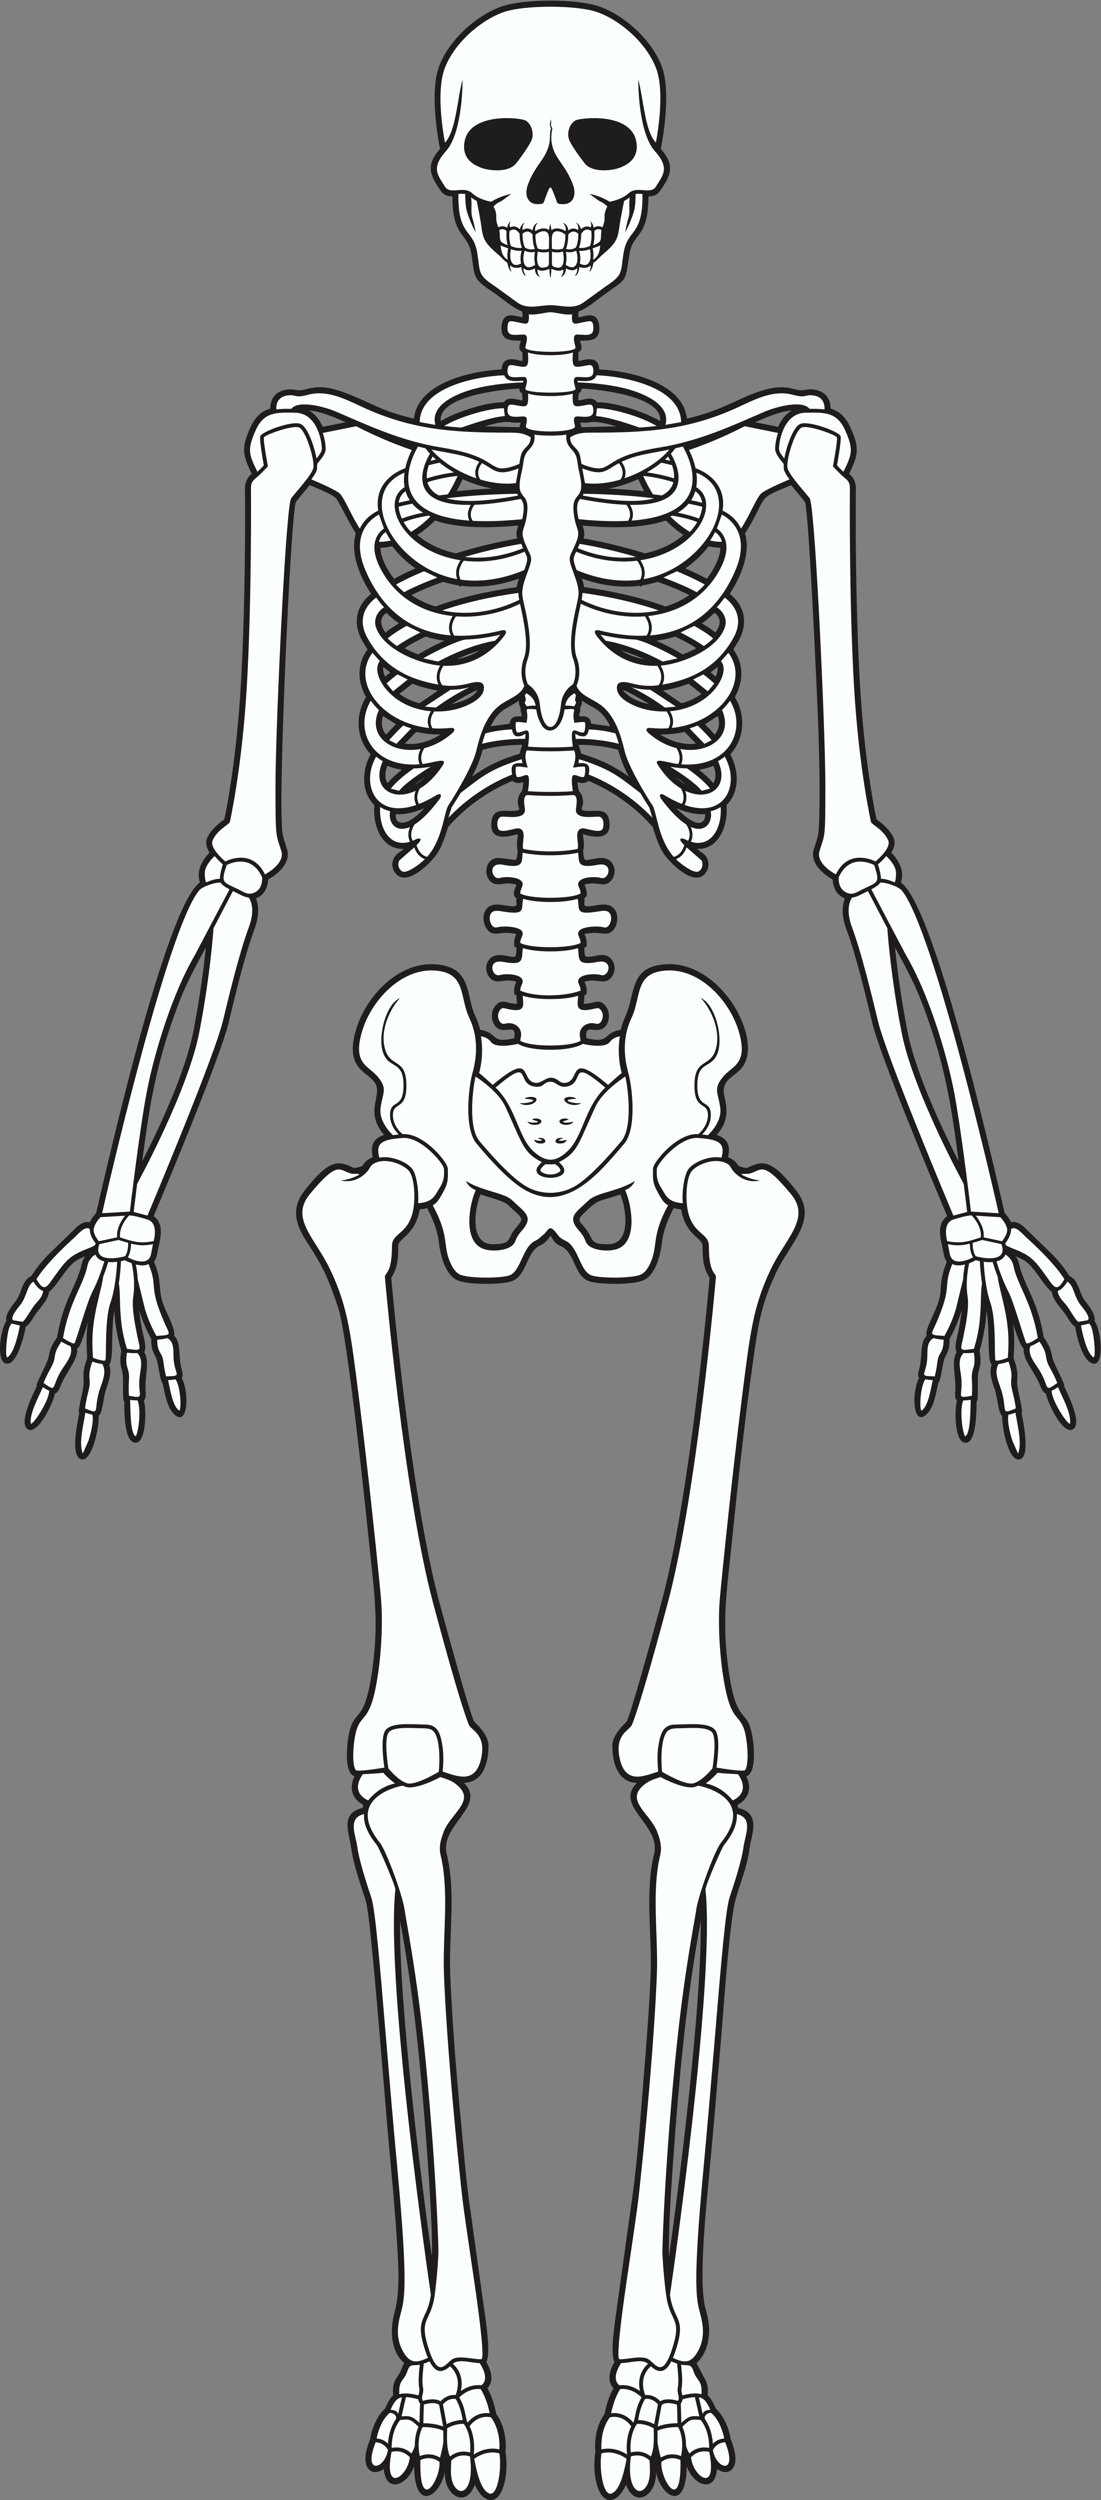
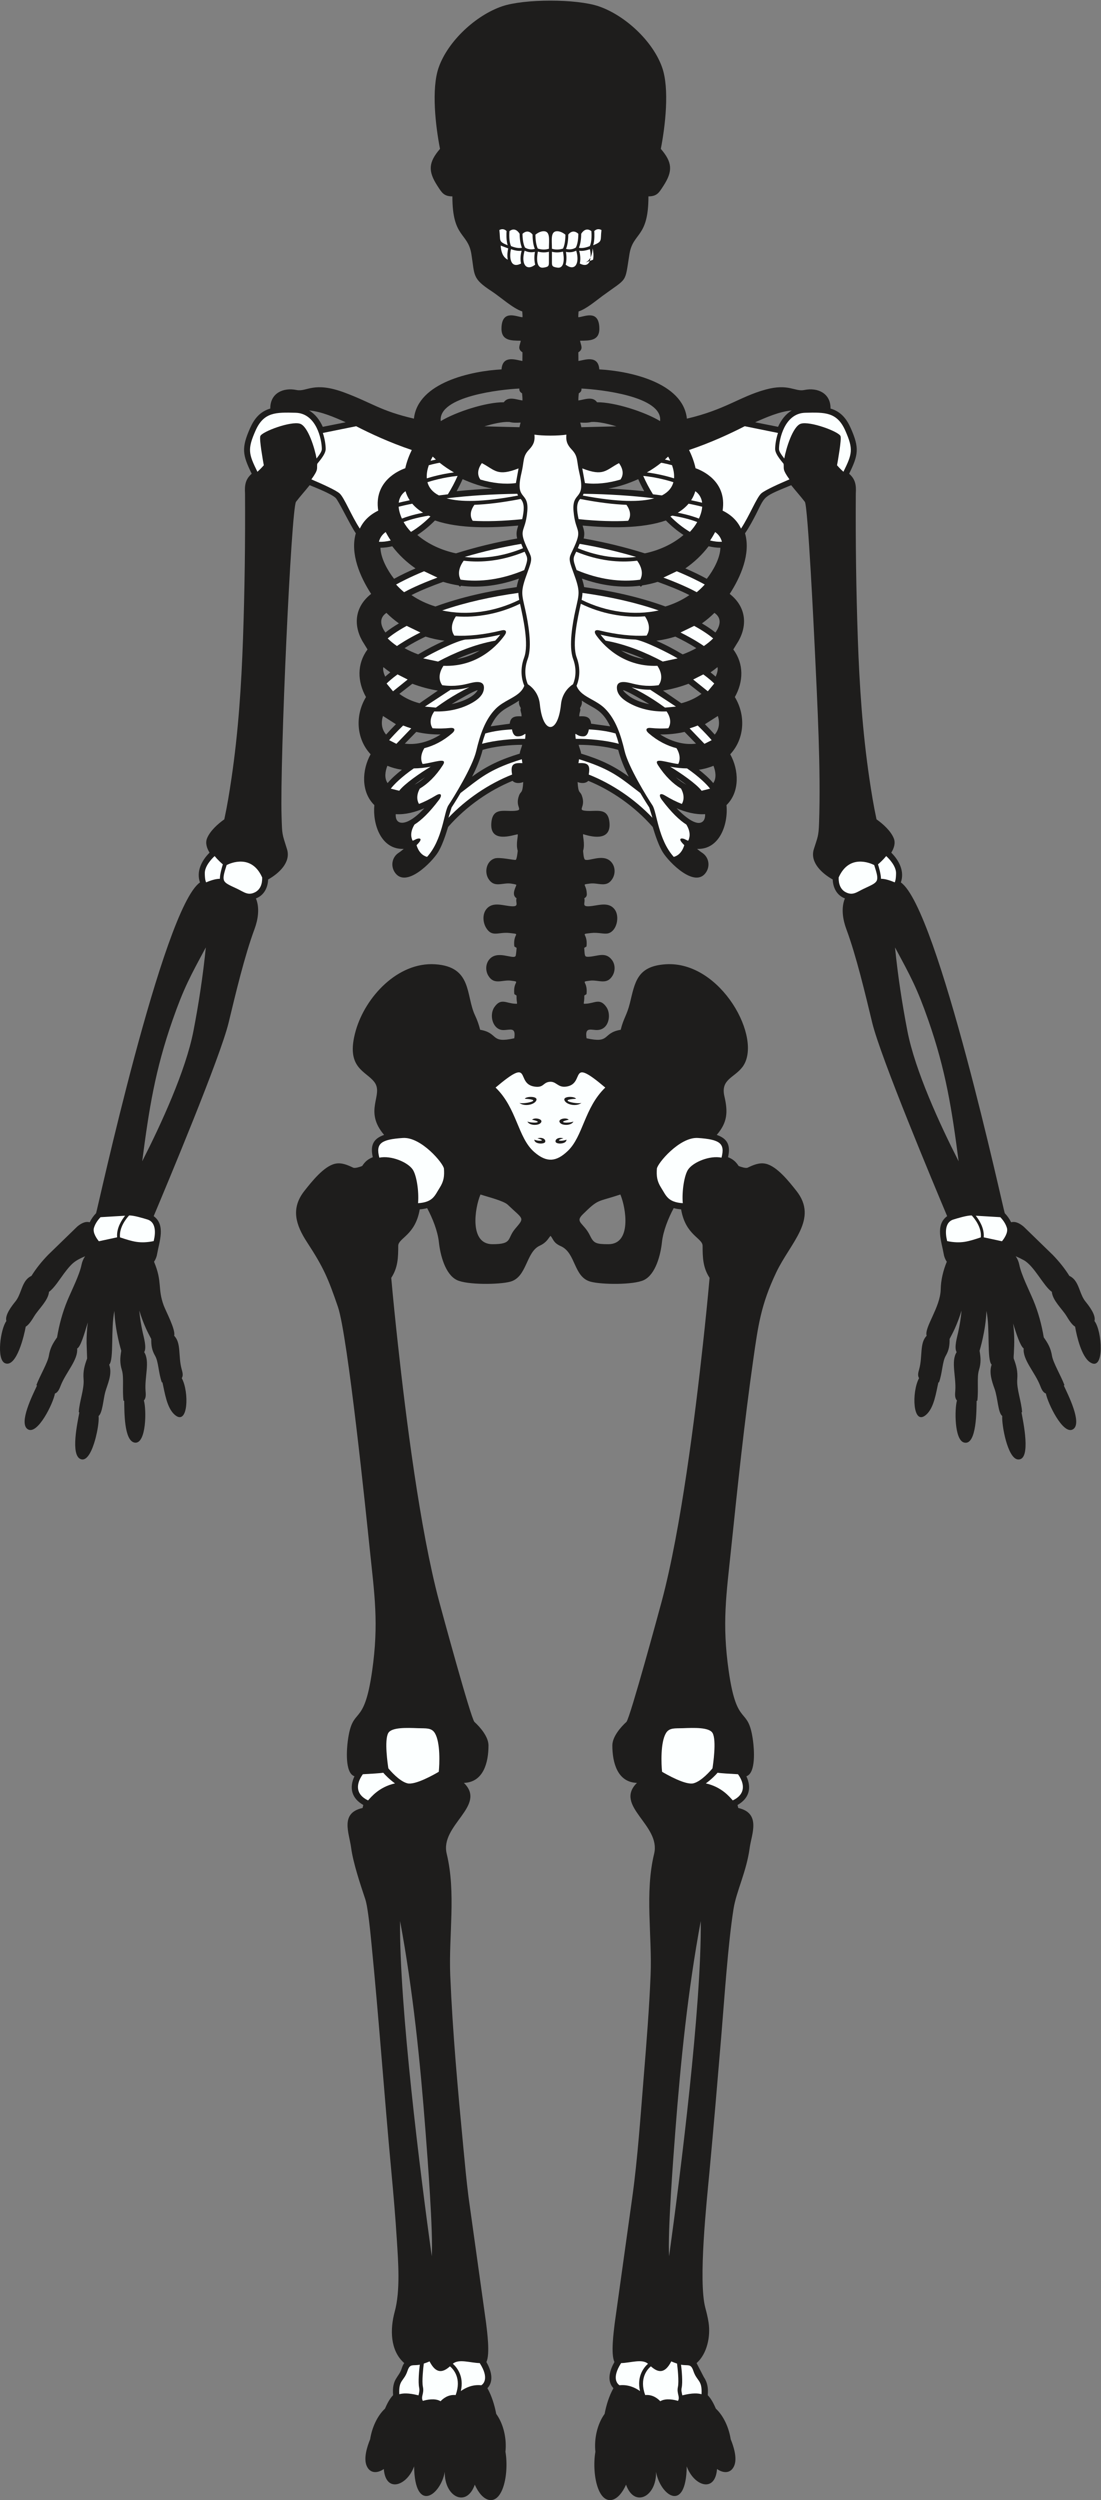
<svg xmlns="http://www.w3.org/2000/svg" viewBox="0 0 404.853 918.573" height="918.573" width="404.853" xml:space="preserve" id="svg2" version="1.1">
  <rect x="0" y="0" width="404.853" height="918.573" fill="#808080" stroke="none" />
  <defs id="defs6" />
  <g transform="matrix(1.333,0,0,-1.333,0,918.573)" id="g10">
    <g transform="scale(0.1)" id="g12">
      <path id="path14" style="fill:#1e1d1c;fill-opacity:1;fill-rule:evenodd;stroke:none" d="m 423.926,3538.95 c 33.672,-24.36 15.324,-70.56 9.605,-103.74 -1.047,-7.5 -4.238,-15.65 -8.597,-21.96 23.625,-56.36 9.238,-73.12 26.625,-120.35 5.964,-16.21 33.523,-67.15 28.91,-83.68 19.926,-20.09 10.801,-56.16 20.515,-91.7 2.157,-7.9 5.321,-17.58 0.418,-25.01 20.938,-38.47 17.645,-133.24 -19.382,-101.07 -22.184,19.27 -27.473,61.37 -33.895,89.36 h -1.699 c -9.516,26.61 -9.024,56.64 -18.52,73.11 -9.199,15.97 -10.804,28.52 -10.715,46.54 -4.984,9.58 -9.796,18.46 -14.293,28.44 -7.246,16.09 -13.543,32.8 -18.535,49.81 1.465,-20.45 5.051,-40.63 9.407,-60.75 2.738,-12.68 11.468,-41.6 4.007,-53.78 16.371,-25.73 0.93,-67.69 3.7,-106.31 0.625,-8.71 2.082,-20.15 -4.586,-26.98 7.547,-25.53 6.66,-119.42 -24.446,-116.25 -31.129,3.16 -29.191,89.71 -29.812,115.21 l -1.942,0.41 c -3.703,31.32 1.645,64.68 -4.461,84.4 -5.988,19.33 -5.101,33.66 -1.718,53.19 -0.035,0.54 -17,54.33 -18.977,109.95 -10.453,-48.71 -0.699,-134.97 -14.344,-148.12 9.571,-26.96 -4.953,-53.68 -11.093,-76.51 -5.102,-18.92 -7.407,-56.9 -18.106,-65.04 1.465,-16.82 -3.855,-43.42 -7.887,-59.31 -3.597,-14.21 -18.128,-67.17 -40.714,-59.86 -30.192,9.74 -9.129,103.05 -4.512,129.05 l -1.621,0.74 c 1.664,29.79 15.484,63.21 13.277,90.77 -1.726,21.68 2.34,36.99 9.801,57.05 l -1.492,42.51 c -0.192,19.07 0.929,38.03 3.402,56.85 -9.433,-30.51 -19.769,-67.38 -29.449,-71.81 3.086,-30.64 -30.442,-65.03 -44.902,-101.03 -3.36,-8.38 -7.11,-19.71 -16.403,-23.06 -4.402,-26.57 -47.765,-115.18 -74.754,-98.52 -26.695,16.49 14.59,96.99 25.352,120.52 l -1.719,1.28 c 9.668,25.87 31.305,61.63 34.457,81.06 3.348,20.61 10.781,33.77 22.61,50.5 5.574,34.07 15.23,69.86 28.558,101.7 11.797,28.18 33.285,70.3 38.922,98.5 1.687,8.45 5.07,16.38 9.918,23.39 -28.852,-12.41 -37.121,-19.41 -58.387,-47.72 -10.625,-14.13 -27.086,-40.48 -41.281,-50.42 -2.105,-23.77 -27.938,-46.51 -40.344,-66.46 -5.859,-9.44 -14.117,-23.64 -23.883,-29.6 -3.856,-22.32 -24.816,-112.73 -56.594,-100.86 -25.133,9.4 -12.789,95.3 3.219,116.43 -4.777,16.54 15.215,41.9 24.816,53.81 7.25,8.98 11.406,19.86 15.445,30.54 6.16,16.31 12.207,32.31 28.996,40.15 12.863,20.69 28.895,40.45 45.903,57.93 l 80.277,77.91 c 9.43,7.9 21.836,15.49 34.445,11.87 4.36,9.1 10.614,17.89 17.594,25.09 2.656,4.36 183.902,840.22 286.613,911.63 -10.722,30.51 4.797,60.61 26.43,82.09 -7.125,11.65 -12.348,25.97 -6.996,39.35 8.144,20.35 29.828,39.97 47.664,52.46 8.066,37.19 14.156,74.81 19.719,112.45 18.961,128.39 27.347,255.44 31.863,385.01 4.648,133.36 6.414,266.82 5.605,400.2 -1.3,22.93 0.579,39.37 18.411,54.92 -25.539,52.13 -28.793,70.76 -4.469,125.71 11.676,26.35 27.629,45.69 55.777,53.99 -0.656,41.68 34.852,58.89 72.586,51.07 28.149,-5.84 46.578,25.01 132.801,-7.32 76.743,-28.77 97.663,-49.93 190.813,-71.59 10.69,100.09 159.52,131.43 241.66,135.76 2.88,41.29 41.7,25.39 57.53,23.19 l 0.23,23.88 c -14.85,9.36 -6.92,19.02 -4.7,31.97 -26.78,0.41 -55.89,-0.95 -53.08,38.65 3.36,47.57 41.89,27.04 57.86,26.04 0.3,3.62 -0.34,12.04 -0.66,15.93 -26.44,8.79 -60.14,39.87 -84.22,55.59 -54.8,35.78 -46.5,43.19 -56.19,102.84 -9.77,60.11 -52.54,43.66 -52.34,158.76 -23.75,0.28 -28.95,9.91 -41.41,29.16 -26.36,40.72 -24.58,64.74 7.25,101.82 -12.09,61.79 -24.5,165.75 -3.48,224.87 25.82,72.62 102.36,143.3 174.8,168.07 61,20.85 205.49,20.85 266.49,0 72.43,-24.77 148.99,-95.46 174.79,-168.07 21.03,-59.12 8.62,-163.08 -3.47,-224.87 31.84,-37.08 33.61,-61.1 7.26,-101.82 -12.47,-19.25 -17.67,-28.88 -41.42,-29.16 0.2,-115.08 -42.57,-98.66 -52.33,-158.76 -13.47,-82.81 -3.29,-63.37 -74.52,-115.64 -18.45,-13.54 -44.1,-35.53 -65.9,-42.79 -0.32,-3.88 -0.95,-12.31 -0.66,-15.93 16.04,1.01 54.49,21.42 57.86,-26.04 2.83,-39.86 -26.25,-38.3 -53.08,-38.65 2.23,-12.95 10.15,-22.61 -4.7,-31.97 l 0.22,-23.88 c 15.58,2.14 54.7,18.05 57.55,-23.19 82.13,-4.33 230.96,-35.67 241.64,-135.76 106.21,24.77 145.86,60.63 216.97,80.12 63.72,17.47 81.25,-6.49 106.65,-1.21 37.73,7.82 73.24,-9.39 72.59,-51.07 28.15,-8.3 44.09,-27.64 55.77,-53.99 24.33,-54.95 21.07,-73.58 -4.46,-125.71 17.8,-15.52 19.72,-31.92 18.41,-54.77 -0.81,-133.47 0.95,-266.96 5.6,-400.35 4.52,-129.57 12.91,-256.62 31.87,-385.01 5.56,-37.64 11.64,-75.26 19.71,-112.45 17.84,-12.49 39.53,-32.11 47.66,-52.46 5.36,-13.38 0.14,-27.7 -6.98,-39.35 21.62,-21.48 37.14,-51.58 26.42,-82.09 102.72,-71.42 283.93,-907.24 286.61,-911.63 6.99,-7.2 13.24,-15.99 17.6,-25.1 12.7,3.65 25.19,-4.11 34.76,-12.14 l 80.07,-77.75 c 16.91,-17.37 32.98,-37.2 45.79,-57.81 16.8,-7.84 22.83,-23.84 29,-40.15 4.04,-10.68 8.2,-21.56 15.44,-30.54 9.6,-11.9 29.53,-37.18 24.84,-53.72 21.07,-26.51 29.03,-140.91 -12.26,-113.69 -23.42,15.42 -36.54,70.76 -41.14,98.04 -9.75,5.95 -18.01,20.15 -23.87,29.59 -12.41,19.95 -38.25,42.7 -40.35,66.47 -23.34,16.36 -48.36,71.42 -77.66,87.47 -7.19,3.93 -14.52,7.39 -21.99,10.64 4.84,-7.01 8.22,-14.93 9.9,-23.37 5.63,-28.19 27.13,-70.32 38.92,-98.5 13.33,-31.84 22.98,-67.63 28.56,-101.7 11.84,-16.73 19.27,-29.88 22.62,-50.5 3.15,-19.44 24.78,-55.19 34.45,-81.06 l -1.72,-1.28 c 10.76,-23.53 52.05,-104.03 25.35,-120.52 -27.54,-17.03 -70.2,73.12 -74.76,98.52 -9.28,3.34 -13.03,14.68 -16.4,23.06 -14.51,36.12 -48.09,70.47 -44.88,101.21 -9.28,6.32 -20.79,40.96 -29.12,68.87 3.65,-29.36 3.67,-53.12 1.97,-82.22 -0.24,-4.01 -0.91,-10.39 -0.41,-14.38 7.46,-20.06 11.53,-35.37 9.8,-57.05 -2.21,-27.56 11.61,-60.98 13.28,-90.77 l -1.62,-0.74 c 3.8,-21.43 28.31,-132.54 -9.63,-129.69 -28.61,2.14 -45.33,94.79 -43.47,119.81 -11.96,9.08 -11.96,49.69 -21.41,75.53 -7.36,20.16 -15.33,44.8 -7.8,66.02 -13.66,13.15 -3.9,99.4 -14.35,148.12 -1.97,-55.64 -18.94,-109.4 -18.97,-109.95 3.39,-19.53 4.26,-33.86 -1.72,-53.19 -6.1,-19.71 -0.76,-53.09 -4.46,-84.4 l -1.94,-0.41 c -0.52,-20.91 1.13,-125.25 -35.08,-114.75 -26.46,7.68 -25.82,92.29 -19.18,115.78 -6.68,6.84 -5.21,18.27 -4.59,26.99 2.77,38.62 -12.67,80.58 3.7,106.31 -7.47,12.18 1.27,41.1 4.01,53.78 4.36,20.12 7.94,40.31 9.4,60.77 -4.98,-17.01 -11.29,-33.71 -18.52,-49.8 -4.5,-10 -9.35,-18.87 -14.31,-28.47 0.1,-18.01 -1.5,-30.57 -10.71,-46.54 -9.49,-16.48 -9,-46.49 -18.52,-73.11 h -1.69 c -6.43,-27.99 -11.71,-70.09 -33.9,-89.36 -37.03,-32.17 -40.33,62.6 -19.39,101.07 -4.9,7.43 -1.74,17.11 0.42,25.01 9.72,35.53 0.6,71.57 20.49,91.68 -7.28,22.51 37.97,78.72 38.79,128.05 0.43,25.46 6.96,52.47 16.78,75.99 -4.34,6.27 -7.54,14.41 -8.57,21.78 -5.73,33.28 -24.13,79.55 9.57,103.93 -36.91,87.71 -183.71,437.89 -206.8,533.5 -19,78.71 -43.75,183.42 -71.35,257.75 -9.69,26.07 -14.86,58.03 -3.9,84.53 -22.21,8.25 -32.74,29.3 -33.71,52.17 -28.78,16.18 -63.5,46.76 -52.01,83.58 10.54,33.71 13.1,34.43 14.42,71.94 5.16,146.83 -4.78,331.49 -11.79,480.41 -2.24,47.36 -18.93,391.7 -27.32,404.84 -12.07,15.79 -25.46,30.45 -37.8,46.03 -91.7,-37.76 -66.5,-26.67 -110.64,-105.55 -5.18,-9.23 -10.63,-18.35 -16.68,-27.05 16.19,-56.05 -11.98,-120.45 -42.27,-167.06 42.68,-33.26 50.78,-82.2 24.45,-129.5 l -14.49,-23.58 c 29.57,-40.01 28.09,-88.81 4.21,-131.24 30.17,-49.52 27.53,-114.62 -12.74,-157.72 23.95,-42.83 27.07,-103.82 -10.32,-140.09 5.23,-54 -19.88,-123.41 -81.16,-120.62 4.5,-3.87 9.19,-7.61 14.1,-10.81 18.08,-11.75 22.64,-35.51 10.97,-53.46 -30.17,-46.41 -102.82,27.49 -119.74,55.18 -15.68,25.69 -26.75,67.96 -27.61,69.38 -25.06,28.65 -53.83,54.2 -84.95,76.1 -28.91,20.34 -60.11,37.73 -92.85,51.13 -7.21,-7.83 -19.97,-7.08 -29.49,-3.36 2.09,-34.16 6.53,-23.09 11.82,-37.61 12.06,-33.04 -15.14,-39.44 11.81,-41.75 28.29,-2.44 59.58,10.48 64.17,-30.89 5.52,-49.84 -40.54,-43.74 -72.37,-33.39 -1.19,-1.15 0.83,-13.55 1.06,-15.37 1.25,-10.25 1.63,-20.53 -1.29,-30.56 0.35,-4.49 1.43,-22.32 5.3,-24.28 11.46,-5.82 52.94,19.02 74.09,-8.64 9.5,-12.41 9.74,-30.15 1.87,-43.43 -16.1,-27.12 -38.81,-10.6 -62.71,-13.91 -23.3,-3.23 -11.57,-0.14 -8.84,-22.32 1.17,-9.39 1.12,-13.85 -6.45,-18.24 3.79,-11.61 -7.88,-22.74 11.93,-22.08 23.9,0.79 53.96,14.86 71.87,-8.57 14.6,-19.09 6.18,-59.39 -17.47,-65.87 -11.49,-3.15 -27.93,3.18 -47.6,0.78 -33.5,-4.09 -8.28,1.63 -12.59,-37.05 l -6.32,-3.93 c 1.56,-23.47 0.99,-24.81 12.11,-24.45 23.69,0.79 46.21,14.96 64.2,-8.56 9.5,-12.42 9.74,-30.17 1.87,-43.44 -16.1,-27.11 -38.81,-10.6 -62.71,-13.9 -28.34,-3.9 -4.93,0.28 -9.15,-37.12 l -6.05,-3.82 c 0.43,-24.69 -5.77,-22.92 4.14,-22.56 24.56,0.9 38.76,16.76 56.91,-9.43 14.22,-20.51 7.42,-66.1 -30.35,-62.98 -16.9,1.4 -29.04,5.72 -24.49,-22.89 67.65,-15.17 41.95,14.53 94.18,23.47 7.65,31.66 17.05,39.81 25.34,73.47 14.07,57.16 19.12,102.01 98.97,107.08 152.53,9.68 269.36,-206.56 211.57,-283.1 -22.77,-30.14 -60.77,-33.81 -49.82,-80.85 10.23,-43.92 8.22,-72.14 -21.17,-106.38 30.96,-10.66 38.28,-29.91 31.19,-61.44 13.44,-5.39 21.22,-11.98 29.31,-24.29 5.71,-2.29 19.7,-6.98 24.79,-4.57 15.6,7.4 32.16,14.76 49.8,10.84 31.4,-6.96 65.11,-50.12 84.48,-74.52 62.01,-78.13 -15.96,-142.17 -55.43,-225.02 -42.23,-88.65 -50.06,-146.78 -63.57,-241.83 -24.46,-171.96 -42.71,-344.97 -60.65,-517.71 -13.38,-128.88 -25.75,-207.11 -6.87,-339.24 23.16,-162.23 53.85,-91.25 67.15,-193.11 2.73,-20.92 8.59,-88.15 -18.45,-96.85 15.27,-32.43 7.47,-61.21 -24.41,-79.16 0.77,-2.75 1.46,-5.52 2.06,-8.3 63.86,-14.26 36.43,-73.14 31.6,-109.36 -8.78,-66.02 -36.76,-119.61 -44.55,-168.17 -15.26,-95.18 -25.61,-251.89 -33.75,-349.42 -10.44,-124.98 -21.01,-249.95 -32.65,-374.832 -7.8,-83.679 -31.34,-301.699 -11.51,-375.964 3.73,-13.996 6.9,-26.614 9.04,-41.047 5.53,-37.344 -3.74,-85.242 -33.15,-111.239 l 19.66,-37.992 c 10.99,-16.531 12.63,-31.304 11.11,-50.496 9.63,-9.687 17.04,-24.621 22.38,-37.082 22.19,-20.496 36.51,-54.676 40.89,-84.207 8.3,-20.195 18.75,-52.781 9.51,-73.738 -9.66,-21.926 -30.74,-20.062 -47.17,-8.391 -5.24,-67.441 -64.31,-46.379 -83.56,7.254 -1.86,-130.856 -72.95,-80.535 -84.7,-15 1.97,-68.465 -59.76,-100.387 -82.72,-35.484 -21.27,-47.969 -57.09,-59.602 -76.14,-12.734 -11.88,29.254 -13.83,72.528 -8.42,103.563 -3.77,34.695 4.71,75.812 25.44,104.277 4.49,23.906 12.35,49.492 24.3,70.813 -19.21,20.39 -9.6,50.652 2.81,72.215 -10.51,22.011 -2.03,83.156 0.83,107.441 l 48.46,347.156 c 14.75,105.727 22.97,227.118 31.73,334.538 7.5,92.06 14.86,184.18 18.69,276.47 4.58,110.31 -16.44,227.06 9.78,335.3 19.2,79.27 -111.74,131.93 -47.41,195.33 -54.33,1.67 -67.87,56.79 -67.87,103.19 0,23.54 22.26,49.85 38.93,64.95 10.22,11.65 90.7,307.75 97.42,332.86 53,198.32 91.89,509.59 113.79,710.26 6.57,60.19 12.78,120.43 18.13,180.74 -18.35,27.95 -19.28,55.76 -19.28,88.15 0,21.88 -47.1,28.72 -59.29,100.61 -6.89,0.58 -13.8,1.63 -20.46,3.47 -14.93,-27.97 -29.09,-62.91 -32.45,-94.35 -3.57,-33.24 -16.85,-88.32 -49.89,-104.05 -28.34,-13.5 -116.17,-12.64 -146.79,-4.43 -47.6,12.77 -40.2,79.32 -82.38,98.03 -20.54,9.11 -20.24,18.78 -28.04,28.34 -6.16,-5.51 -9.39,-17.56 -30.09,-27.19 -38.28,-17.8 -34.79,-86.69 -81.33,-99.18 -30.64,-8.22 -118.46,-9.07 -146.81,4.43 -33.04,15.73 -46.32,70.81 -49.88,104.05 -3.37,31.44 -17.53,66.38 -32.45,94.35 -6.67,-1.84 -13.58,-2.89 -20.46,-3.47 -12.2,-71.89 -59.3,-78.73 -59.3,-100.61 0,-32.39 -0.92,-60.2 -19.27,-88.15 5.34,-60.31 11.56,-120.55 18.13,-180.74 21.89,-200.64 60.8,-511.96 113.79,-710.26 6.72,-25.11 87.2,-321.21 97.42,-332.86 16.67,-15.1 38.93,-41.41 38.93,-64.95 0,-46.4 -13.54,-101.5 -67.87,-103.19 64.37,-63.25 -66.59,-116.2 -47.42,-195.33 26.22,-108.24 5.21,-224.99 9.79,-335.3 6.57,-158.54 21.21,-317.7 36.24,-475.652 4.29,-45.149 8.49,-90.325 14.17,-135.293 l 48.48,-347.356 c 2.85,-24.238 11.31,-85.301 0.81,-107.304 12.42,-21.563 22.02,-51.825 2.81,-72.215 11.97,-21.321 19.81,-46.907 24.3,-70.813 20.74,-28.465 29.22,-69.582 25.44,-104.277 5.41,-31.035 3.48,-74.309 -8.41,-103.563 -19.05,-46.867 -54.87,-35.234 -76.15,12.734 -22.91,-64.758 -84.56,-33.227 -82.71,35.484 -11.75,-65.535 -82.84,-115.867 -84.7,15 -19.25,-53.621 -78.32,-74.703 -83.57,-7.254 -16.42,-11.672 -37.5,-13.535 -47.16,8.391 -9.25,20.957 1.21,53.543 9.5,73.738 4.38,29.531 18.7,63.711 40.9,84.207 5.34,12.473 12.74,27.395 22.39,37.082 -3.59,45.039 15.16,48.059 23.45,72.793 1.86,5.535 3.74,11.055 7.29,15.703 -39.51,34.61 -39.24,94.246 -26.39,141.242 16.11,58.895 9.74,137.715 5.96,198.614 -3.89,62.879 -9.33,125.664 -15.17,188.386 -19.46,208.862 -34.05,418.152 -54.71,626.902 -2.45,24.81 -9.4,100.17 -17.13,123.35 -13.789,41.37 -33.504,99.94 -39.125,142.17 -5.489,41.24 -31.117,95.49 31.615,109.36 0.6,2.78 1.29,5.55 2.05,8.3 -31.868,17.95 -39.669,46.73 -24.4,79.16 -27.043,8.7 -21.183,75.93 -18.461,96.85 13.297,101.86 43.991,30.88 67.161,193.11 18.87,132.1 6.51,210.39 -6.87,339.24 -8.94,86.07 -60.252,585.45 -87.521,664.77 -26.996,78.55 -39.094,107.56 -84.957,177.71 -31.258,47.81 -45.934,93.25 -7.172,142.08 19.375,24.4 53.07,67.56 84.469,74.52 17.64,3.92 34.215,-3.44 49.801,-10.84 5.089,-2.41 19.085,2.28 24.796,4.57 8.084,12.31 15.864,18.9 29.304,24.29 -7.08,31.53 0.24,50.78 31.2,61.44 -57.35,67.07 -0.67,110.03 -26.54,145.21 -23.25,31.62 -81.382,38.18 -51.581,142.47 26.501,92.74 115.921,189.18 218.691,182.65 103.37,-6.55 84.25,-86.07 110.32,-140.99 6.02,-12.67 10.7,-25.93 13.99,-39.56 52.23,-8.94 26.53,-38.64 94.18,-23.47 5.16,32.46 -11.78,22.63 -29.92,22.64 -29.62,0.03 -40.16,41.23 -24.92,63.23 18.16,26.19 32.36,10.33 56.91,9.43 9.92,-0.36 3.73,-2.13 4.15,22.56 l -6.06,3.82 c -4.21,37.4 19.2,33.22 -9.14,37.12 -23.9,3.3 -46.62,-13.21 -62.71,13.9 -7.88,13.27 -7.63,31.02 1.86,43.44 21.77,28.47 65.43,0.74 73.2,10.21 1.57,1.92 2.66,17.31 3.11,22.81 l -6.32,3.92 c -4.31,38.68 20.91,32.96 -12.58,37.05 -31.05,3.79 -48.65,-13.08 -65.29,14.42 -8.81,14.58 -10.53,36.61 0.22,50.67 17.91,23.43 47.97,9.36 71.86,8.57 19.85,-0.66 8.13,10.49 11.95,22.12 -16.2,10.27 -0.34,32.67 -0.65,37.2 -2.07,1.38 -12.23,2.99 -14.65,3.32 -23.9,3.31 -46.62,-13.21 -62.71,13.91 -11.25,18.95 -4.64,48.08 17.33,55.27 14.09,4.61 54.63,-5.44 58.5,-3.75 2.86,1.46 4.96,20.06 5.42,24.85 -2.91,10.02 -2.55,20.29 -1.28,30.55 0.21,1.69 1.98,12.58 1.26,14.98 -12.86,-1.55 -79.32,-27.2 -72.57,33.77 4.59,41.37 35.88,28.45 64.17,30.89 26.94,2.31 -0.25,8.71 11.81,41.75 5.29,14.52 9.73,3.45 11.82,37.61 -9.52,-3.72 -22.27,-4.47 -29.5,3.36 -32.73,-13.4 -63.93,-30.79 -92.85,-51.13 -31.11,-21.9 -59.88,-47.45 -84.94,-76.1 -0.88,-1.43 -11.93,-43.69 -27.62,-69.38 -16.91,-27.69 -89.57,-101.59 -119.74,-55.18 -11.66,17.95 -7.1,41.71 10.98,53.46 4.91,3.2 9.61,6.94 14.1,10.81 -61.97,-2.84 -86.34,66.89 -81.17,120.62 -37.379,36.27 -34.258,97.26 -10.3,140.09 -40.274,43.1 -42.93,108.2 -12.75,157.72 -23.883,42.43 -25.372,91.23 4.21,131.24 l -14.617,23.8 c -26.258,47.17 -18.027,96.07 24.587,129.28 -30.306,46.61 -58.474,111.01 -42.274,167.06 -15.305,22.05 -47.993,90.54 -55.692,97.55 -12.793,11.63 -53.133,27.46 -71.629,35.05 -12.297,-15.52 -25.648,-30.13 -37.64,-45.78 -13.102,-18.66 -44.598,-710.33 -39.836,-867.04 1.597,-52.56 1.148,-46.12 14.98,-90.4 11.5,-36.82 -23.23,-67.4 -52.015,-83.58 -0.957,-22.87 -11.493,-43.92 -33.704,-52.17 10.958,-26.5 5.782,-58.46 -3.894,-84.53 -27.606,-74.32 -52.363,-179.05 -71.367,-257.75 -23.09,-95.63 -169.867,-445.74 -206.793,-533.5 z M 1933.07,1596.21 c -35.73,-192.4 -55.32,-385.85 -70.27,-580.92 -5.62,-73.337 -21.32,-279.067 -17.06,-343.142 31.49,228.02 89.81,690.032 87.33,924.062 z m -829.44,0 c -2.47,-234.03 55.84,-696.062 87.34,-924.081 4.26,63.848 -11.46,270.066 -17.06,343.161 -14.95,195.07 -34.54,388.52 -70.28,580.92 z m 221.78,2002.41 c -15.8,-37.14 -31.41,-136.97 33.05,-136.97 56.36,0 39.49,15.18 62.55,42.42 27.13,32.05 23.24,24.68 -20.34,66.36 -11.42,10.94 -56.51,21.95 -75.26,28.19 z m 385.89,-0.01 c -64.78,-21.54 -59.13,-10.75 -103.79,-54.78 -22.56,-22.25 2.8,-22.95 19.8,-58.01 10.32,-21.27 15.92,-24.17 50.94,-24.17 64.82,0 48.64,100.23 33.05,136.96 z m -757.687,2128.5 c -30.218,13.46 -67.738,29.91 -100.925,32.52 17.253,-10.15 29.468,-26.8 37.707,-45.07 l 63.218,12.55 z m 322.527,-156.76 c -5,-11.31 -10.51,-22.39 -16.51,-33.2 32.93,3.36 65.96,5.74 99.02,7.3 -28.51,4.64 -56.04,14.07 -82.51,25.9 z m -18.32,-204.55 c 55.28,17.38 111.79,30.95 168.84,41.03 -3.56,14.09 -1.12,22.42 2.93,35.59 -71.58,-6.6 -161.54,-9.41 -229.71,14.03 -14.78,-14.98 -31.02,-28.52 -48.65,-40.02 29.83,-25.59 68.34,-42.59 106.59,-50.63 z m -175.8,19.55 c -10.62,-2.56 -21.63,-4.13 -32.56,-4.09 0.72,-29.04 19.98,-63.11 37.57,-85.6 19.16,10.61 39.06,19.97 59.15,28.68 -24.41,16.79 -46.22,37.43 -64.16,61.01 z m 1064.3,329.21 c 8.23,18.28 20.46,34.92 37.71,45.07 -33.2,-2.61 -70.71,-19.06 -100.93,-32.52 l 63.22,-12.55 z m -369.25,-177.41 c -6,10.81 -11.5,21.9 -16.5,33.2 -26.47,-11.83 -54.01,-21.26 -82.51,-25.9 33.07,-1.56 66.08,-3.94 99.01,-7.3 z m 108.4,-120.72 c -17.62,11.5 -33.87,25.03 -48.65,40.02 -68.16,-23.44 -158.13,-20.63 -229.7,-14.03 4.05,-13.17 6.49,-21.5 2.93,-35.59 57.05,-10.08 113.56,-23.65 168.84,-41.03 38.25,8.04 76.75,25.04 106.58,50.63 z m 64.21,-120.77 c 17.59,22.49 36.84,56.56 37.57,85.6 -10.93,-0.04 -21.94,1.53 -32.55,4.09 -17.95,-23.58 -39.76,-44.22 -64.17,-61.01 20.08,-8.71 39.99,-18.07 59.15,-28.68 z m 519.26,-1016.02 c 7.76,-77.27 19.42,-154.22 34.19,-230.44 21.16,-109.34 89.87,-258.35 141.27,-358.97 -18.64,143.18 -35.42,251.02 -83.71,389.01 -31.01,88.62 -48.6,120.35 -91.75,200.4 z M 1436.12,5726.28 c -10.28,-0.43 -20.91,-1.04 -30.89,1.7 -20.01,1.13 -47.12,-5.62 -69.02,-12.09 l 96.82,-2.42 c 0.69,4.32 2.08,8.54 3.09,12.81 z M 1091.65,4646.96 c -1.44,-24.67 15.99,-28.76 36.42,-18.37 15.41,7.85 30.17,21.43 42.48,34.75 -24.69,-10.62 -52.15,-18.11 -78.9,-16.38 z m 80.89,101.79 c -10,-6.53 -19.87,-13.44 -29.28,-20.74 10.57,5.49 20.39,12.69 29.28,20.74 z m -103.34,-16.17 c 11.19,13.4 25.59,25.91 39.45,36.78 -13.75,2.04 -27.27,5.58 -40.1,10.95 -5.82,-14.92 -9.01,-34 0.65,-47.73 z m 146.26,134.02 c -22.57,-0.26 -45.18,1.99 -67.17,7.08 l -31.59,-32.33 c 34.44,-4.58 69.83,6.58 98.76,25.25 z m 30.25,83.65 c 23.84,4.82 60.93,18.11 72.09,38.63 -11.04,-2.17 -52.81,-26.77 -72.09,-38.63 z m 191.02,-11.08 c -4.58,7.82 -6.07,12.98 -4.87,20.81 -33.89,-23.1 -55.38,-23.23 -78.34,-70.94 l 52.56,7.26 c 2.07,19.83 15.67,21.27 32.67,20.25 0.39,11.21 -5.07,15.62 -2.02,22.62 z m -134.46,-188.88 c 42.37,30.89 80.31,47.91 131.38,63.54 1.05,8.82 4.94,15.52 6.76,24.27 -34.25,0.01 -76.34,-4.37 -108.99,-13.89 -7.03,-26.71 -16.74,-49.88 -29.15,-73.92 z m 403.01,73.92 c -32.64,9.53 -74.73,13.9 -108.98,13.89 1.83,-8.75 5.7,-15.45 6.77,-24.27 51.06,-15.63 89,-32.65 131.37,-63.54 -12.41,24.04 -22.13,47.21 -29.16,73.92 z m -105.31,114.96 c 3.07,-7 -2.41,-11.41 -2.01,-22.62 16.99,1.02 30.59,-0.42 32.67,-20.25 l 52.55,-7.26 c -22.95,47.71 -44.44,47.84 -78.32,70.94 1.19,-7.83 -0.31,-12.99 -4.89,-20.81 z m 118.58,49.77 c 2.5,-5.83 17.24,-16.98 20.93,-19.31 15.49,-9.76 33.53,-15.94 51.63,-19.45 -19.44,11.96 -62.09,37.09 -72.56,38.76 z m 169.88,-115.26 c -22,-5.09 -44.61,-7.34 -67.19,-7.08 28.94,-18.67 64.33,-29.83 98.77,-25.25 l -31.58,32.33 z m 79.08,-141.1 c 9.67,13.73 6.47,32.81 0.64,47.73 -12.82,-5.37 -26.34,-8.91 -40.09,-10.95 13.87,-10.87 28.26,-23.38 39.45,-36.78 z m -103.34,16.17 c 8.89,-8.05 18.71,-15.25 29.29,-20.74 -9.42,7.3 -19.29,14.21 -29.29,20.74 z m 2.2,-85.51 c 17.63,-18.51 54.41,-51.99 72.26,-36.47 5.53,4.8 6.78,13.09 6.42,20.19 -26.67,-1.73 -54.05,5.72 -78.68,16.28 z m -789.7,374.54 c -6.61,4.52 -13.02,9.35 -19.17,14.48 -2.06,-8.03 1.62,-18.67 5.09,-26.27 4.55,4.09 9.27,8 14.08,11.79 z m 149.44,87.17 c -17.71,2.29 -35.22,6.04 -52.26,11.44 -19.79,-9.6 -39.41,-19.99 -57.95,-31.86 12.05,-6.69 24.69,-12.42 37.6,-17.21 23.39,13.97 47.59,26.81 72.61,37.63 z m 97.44,-26.86 c -21.66,-6.44 -42.9,-14.5 -63.56,-23.66 22.66,3.63 44.01,11.62 63.56,23.66 z m -166.21,-145.45 50.45,34.84 c -23.74,3.89 -47.97,10.43 -70.35,18.93 l -35.81,-27.87 c 16.56,-12.25 35.81,-20.75 55.71,-25.9 z m -92.25,-86.35 c 8.72,9.81 17.78,19.31 27.07,28.57 l -35.72,22.74 c -5.71,-18.22 -3.97,-36.48 8.65,-51.31 z m 745.51,258.66 c 25.03,-10.82 49.21,-23.66 72.6,-37.63 12.93,4.79 25.55,10.52 37.61,17.21 -18.54,11.87 -38.17,22.27 -57.96,31.86 -17.03,-5.4 -34.54,-9.15 -52.25,-11.44 z m 149.44,-87.17 c 4.82,-3.79 9.52,-7.7 14.08,-11.79 3.47,7.6 7.15,18.23 5.09,26.27 -6.15,-5.13 -12.56,-9.96 -19.17,-14.48 z m -246.89,60.31 c 19.56,-12.04 40.9,-20.03 63.57,-23.66 -20.67,9.16 -41.9,17.22 -63.57,23.66 z m 166.23,-145.45 c 19.9,5.15 39.14,13.65 55.7,25.9 l -35.81,27.87 c -22.38,-8.5 -46.61,-15.04 -70.35,-18.93 l 50.46,-34.84 z m 92.24,-86.35 c 12.62,14.83 14.36,33.09 8.65,51.31 l -35.72,-22.74 c 9.29,-9.26 18.35,-18.76 27.07,-28.57 z m -360.23,406.52 c 75.92,-10.65 152.03,-27.1 224.12,-53.45 23.52,7.08 45.95,17.53 66.21,31.42 -28.13,14.2 -57.89,25.83 -87.51,36.47 -13.93,-4.34 -28.17,-7.62 -42.59,-9.81 l -3.76,-3.77 -2.95,2.83 c -53.82,-6.93 -108.8,1.46 -159.66,19.76 2.53,-7.66 4.81,-15.51 6.14,-23.45 z m -410.19,-53.45 c 72.09,26.35 148.19,42.8 224.11,53.45 1.35,7.94 3.62,15.79 6.16,23.45 -50.86,-18.3 -105.84,-26.69 -159.68,-19.76 l -2.94,-2.83 -3.76,3.77 c -14.41,2.19 -28.67,5.47 -42.59,9.81 -29.62,-10.64 -59.37,-22.27 -87.51,-36.47 20.26,-13.89 42.69,-24.34 66.21,-31.42 z m -135.25,-17.61 c -21.25,-14.37 -16.04,-35.85 -2.7,-54.13 11.61,9.33 24.32,17.6 37.17,25.15 -12.28,8.69 -23.79,18.4 -34.47,28.98 z m 907.51,-54.13 c 13.34,18.28 18.55,39.76 -2.7,54.13 -10.68,-10.58 -22.2,-20.29 -34.47,-28.98 12.85,-7.56 25.56,-15.82 37.17,-25.15 z m -533.32,659.28 c -5.75,3.5 -8.01,6.98 -7.44,13.19 -49.23,-2.25 -224.68,-21 -216.9,-89.78 42.16,25.57 125.71,52.5 173.96,51.95 12.08,17.41 34.97,7.19 51.42,4.91 0.38,5.44 -0.52,14.47 -1.04,19.73 z m 380.77,-76.59 c 7.87,68.67 -167.44,87.42 -216.89,89.77 0.56,-6.2 -1.71,-9.68 -7.46,-13.18 -0.51,-5.26 -1.42,-14.29 -1.03,-19.73 16.44,2.28 39.42,12.51 51.43,-4.91 48.25,0.54 131.79,-26.38 173.95,-51.95 z m -220.32,-4.03 c 1.01,-4.27 2.4,-8.49 3.08,-12.81 l 96.82,2.42 c -21.88,6.47 -48.99,13.22 -69.01,12.09 -9.98,-2.74 -20.61,-2.13 -30.89,-1.7 z M 567.77,4279.64 c -43.157,-80.05 -60.743,-111.77 -91.75,-200.4 -48.278,-137.97 -65.082,-245.85 -83.719,-389.01 51.41,100.63 120.121,249.63 141.289,358.97 14.754,76.22 26.422,153.17 34.18,230.44 v 0" />
      <path id="path16" style="fill:#fcffff;fill-opacity:1;fill-rule:nonzero;stroke:none" d="m 2177.75,5569.73 c -29.9,-12.72 -68.21,-29.99 -77.98,-38.87 -12.95,-11.78 -32.56,-62.02 -55.66,-96.81 -9.68,20.82 -26.53,37.76 -50.76,49.52 12.7,81.52 -57.8,111.03 -74.59,116.85 -4.35,19.99 -11.81,37.8 -17.97,50.28 60.32,20.18 115.26,45.88 153.52,65.52 26.1,-5.33 59.1,-12.04 91.78,-18.55 -5.62,-17.13 -7.81,-33.74 -7.81,-44.4 0,-15.72 22.7,-38.78 23.33,-40.85 1.62,-14.22 -4.25,-14.31 16.14,-42.69 z m -186.34,-172 c -9.68,-0.49 -20.68,0.65 -32.56,3.52 5.13,7.64 9.78,15.43 13.92,23.32 10.09,-7.11 15.96,-16.37 18.64,-26.84 z m -88.39,27.24 c -19.64,11.78 -37.59,26.29 -53.72,42.55 1.72,0.75 3.43,1.5 5.09,2.27 34.83,-5.71 57.47,-13.19 68.9,-17.63 -5.09,-9.17 -11.9,-18.34 -20.27,-27.19 z m -101.79,103.61 c -10.46,16.67 -19.43,33.82 -26.87,50.74 40.03,-3.97 74.21,-14.44 83.24,-17.37 -3.66,-13.88 -12.96,-26.94 -31.69,-36.46 -8.16,1.09 -16.38,2.12 -24.68,3.09 z M 1187.77,5621 c 4.04,1 9,2.15 14.67,3.34 -3.03,2.7 -5.96,5.45 -8.78,8.24 -1.67,-2.94 -3.76,-6.9 -5.89,-11.58 z m 661.18,0 c -4.05,1 -9.01,2.15 -14.68,3.34 3.03,2.7 5.96,5.45 8.78,8.24 1.67,-2.94 3.76,-6.9 5.9,-11.58 z m 87.86,-115.65 c -6.17,1.54 -16.32,3.94 -30.29,6.78 5.26,8.05 9.02,16.44 11.55,24.99 6.77,-4.7 16.7,-14.43 18.74,-31.77 z m -836.91,0 c 6.17,1.54 16.32,3.94 30.3,6.78 -5.27,8.05 -9.03,16.44 -11.56,24.99 -6.76,-4.7 -16.69,-14.43 -18.74,-31.77 z m -240.951,64.38 c 29.903,-12.72 68.215,-29.99 77.985,-38.87 12.949,-11.78 32.57,-62.02 55.664,-96.82 9.692,20.82 26.532,37.77 50.762,49.53 -12.7,81.52 57.8,111.03 74.59,116.85 4.35,19.99 11.81,37.8 17.97,50.28 -60.32,20.18 -115.27,45.88 -153.518,65.52 -26.101,-5.33 -59.101,-12.03 -91.781,-18.55 5.617,-17.13 7.809,-33.74 7.809,-44.4 0,-15.72 -22.7,-38.78 -23.332,-40.85 -1.618,-14.22 4.257,-14.31 -16.149,-42.69 z m 186.351,-172 c 9.68,-0.49 20.68,0.65 32.56,3.52 -5.14,7.64 -9.79,15.43 -13.92,23.32 -10.09,-7.11 -15.97,-16.37 -18.64,-26.84 z m 88.4,27.25 c 19.64,11.77 37.58,26.28 53.71,42.54 -1.73,0.75 -3.43,1.5 -5.09,2.27 -34.83,-5.71 -57.48,-13.19 -68.9,-17.63 5.08,-9.17 11.91,-18.34 20.28,-27.18 z m 101.77,103.6 c 10.46,16.67 19.44,33.82 26.87,50.74 -40.03,-3.97 -74.21,-14.44 -83.23,-17.37 3.67,-13.88 12.96,-26.94 31.69,-36.46 8.15,1.09 16.38,2.12 24.67,3.09 v 0" />
-       <path id="path18" style="fill:#fcffff;fill-opacity:1;fill-rule:nonzero;stroke:none" d="m 1447.27,6200.15 c -10.22,-33.06 2.06,-58.9 29.02,-38.71 -3.46,13.63 -2.13,27.41 -0.76,35.38 -12.7,-2.92 -22.76,0.54 -28.26,3.33 z m 75.27,-28.98 v 25.92 c 12.54,-3.39 24.32,-1.23 30.43,0.44 3.21,-16.18 5.37,-46.9 -15.13,-44.2 -16.09,2.11 -15.3,5.69 -15.3,17.84 z m 72.71,75.49 v -0.14 h 0.15 c -0.05,-7.11 -0.78,-26.19 -6.86,-37.73 -2.49,-1.7 -12.72,-7.79 -27.12,-3.81 5.87,14.07 6.24,34.02 6.22,39.63 12.15,14.79 23.97,5.57 27.61,2.05 z m -57.58,7.01 c 6.51,-0.24 14.5,-3.24 22.03,-9.52 0.01,-5.92 -0.43,-26.04 -6.6,-38.29 -4.12,-1.37 -17.08,-4.91 -30.56,-0.45 0,24.67 -4.69,48.99 15.13,48.26 z m 93.7,0.1 c 0.45,-5.95 1.73,-28.65 -4.47,-41.14 -4.38,-1.8 -19.31,-7.36 -29.9,-4.45 5.6,13.16 6.29,31.66 6.34,38.6 12.09,18.62 24.55,10 28.03,6.99 z m -4.24,-49.58 c 4.99,-20.57 2.66,-55.23 -27.74,-39.53 3.12,13.39 0.61,27.08 -1.64,35.29 10.73,-1.73 23.07,1.94 29.38,4.24 z m 8.96,-28.97 c 2.22,12.96 0.2,24.83 -1.3,31.07 l 20.77,7.86 c -1.03,-15.52 -4.96,-31.22 -19.47,-38.93 z m 0.2,39.7 c 4.41,14.22 3.44,33.34 3.02,39.26 7.73,7.68 15.73,5.07 19.85,2.8 -3.55,-30.35 3.63,-31.03 -22.87,-42.06 z m -46.85,-14.77 c 10.22,-33.06 -2.06,-58.9 -29.02,-38.71 3.46,13.63 2.12,27.41 0.76,35.38 12.7,-2.92 22.77,0.54 28.26,3.33 z m -75.27,-28.98 v 25.92 c -12.54,-3.39 -24.33,-1.23 -30.43,0.44 -3.21,-16.18 -5.38,-46.9 15.13,-44.2 16.09,2.11 15.3,5.69 15.3,17.84 z m -72.71,75.49 v -0.14 h -0.15 c 0.05,-7.11 0.78,-26.19 6.87,-37.73 2.48,-1.7 12.7,-7.79 27.11,-3.81 -5.86,14.07 -6.24,34.02 -6.22,39.63 -12.15,14.79 -23.98,5.57 -27.61,2.05 z m 57.58,7.01 c -6.5,-0.24 -14.49,-3.24 -22.03,-9.52 -0.01,-5.92 0.43,-26.04 6.6,-38.29 4.12,-1.37 17.08,-4.91 30.56,-0.45 0,24.67 4.69,48.99 -15.13,48.26 z m -93.7,0.1 c -0.46,-5.95 -1.73,-28.65 4.46,-41.14 4.38,-1.8 19.32,-7.36 29.9,-4.45 -5.58,13.16 -6.28,31.66 -6.33,38.6 -12.09,18.62 -24.56,10 -28.03,6.99 z m 4.23,-49.58 c -4.98,-20.57 -2.64,-55.23 27.74,-39.53 -3.11,13.39 -0.6,27.08 1.65,35.29 -10.74,-1.73 -23.07,1.94 -29.39,4.24 z m -8.96,-28.97 c -2.21,12.96 -0.2,24.83 1.31,31.07 l -20.77,7.86 c 1.03,-15.52 4.96,-31.22 19.46,-38.93 z m -0.2,39.7 c -4.4,14.22 -3.45,33.34 -3.01,39.26 -7.73,7.68 -15.73,5.07 -19.86,2.8 3.57,-30.35 -3.62,-31.03 22.87,-42.06 v 0" />
+       <path id="path18" style="fill:#fcffff;fill-opacity:1;fill-rule:nonzero;stroke:none" d="m 1447.27,6200.15 c -10.22,-33.06 2.06,-58.9 29.02,-38.71 -3.46,13.63 -2.13,27.41 -0.76,35.38 -12.7,-2.92 -22.76,0.54 -28.26,3.33 z m 75.27,-28.98 v 25.92 c 12.54,-3.39 24.32,-1.23 30.43,0.44 3.21,-16.18 5.37,-46.9 -15.13,-44.2 -16.09,2.11 -15.3,5.69 -15.3,17.84 z m 72.71,75.49 v -0.14 h 0.15 c -0.05,-7.11 -0.78,-26.19 -6.86,-37.73 -2.49,-1.7 -12.72,-7.79 -27.12,-3.81 5.87,14.07 6.24,34.02 6.22,39.63 12.15,14.79 23.97,5.57 27.61,2.05 z m -57.58,7.01 c 6.51,-0.24 14.5,-3.24 22.03,-9.52 0.01,-5.92 -0.43,-26.04 -6.6,-38.29 -4.12,-1.37 -17.08,-4.91 -30.56,-0.45 0,24.67 -4.69,48.99 15.13,48.26 z m 93.7,0.1 c 0.45,-5.95 1.73,-28.65 -4.47,-41.14 -4.38,-1.8 -19.31,-7.36 -29.9,-4.45 5.6,13.16 6.29,31.66 6.34,38.6 12.09,18.62 24.55,10 28.03,6.99 z m -4.24,-49.58 c 4.99,-20.57 2.66,-55.23 -27.74,-39.53 3.12,13.39 0.61,27.08 -1.64,35.29 10.73,-1.73 23.07,1.94 29.38,4.24 z m 8.96,-28.97 c 2.22,12.96 0.2,24.83 -1.3,31.07 c -1.03,-15.52 -4.96,-31.22 -19.47,-38.93 z m 0.2,39.7 c 4.41,14.22 3.44,33.34 3.02,39.26 7.73,7.68 15.73,5.07 19.85,2.8 -3.55,-30.35 3.63,-31.03 -22.87,-42.06 z m -46.85,-14.77 c 10.22,-33.06 -2.06,-58.9 -29.02,-38.71 3.46,13.63 2.12,27.41 0.76,35.38 12.7,-2.92 22.77,0.54 28.26,3.33 z m -75.27,-28.98 v 25.92 c -12.54,-3.39 -24.33,-1.23 -30.43,0.44 -3.21,-16.18 -5.38,-46.9 15.13,-44.2 16.09,2.11 15.3,5.69 15.3,17.84 z m -72.71,75.49 v -0.14 h -0.15 c 0.05,-7.11 0.78,-26.19 6.87,-37.73 2.48,-1.7 12.7,-7.79 27.11,-3.81 -5.86,14.07 -6.24,34.02 -6.22,39.63 -12.15,14.79 -23.98,5.57 -27.61,2.05 z m 57.58,7.01 c -6.5,-0.24 -14.49,-3.24 -22.03,-9.52 -0.01,-5.92 0.43,-26.04 6.6,-38.29 4.12,-1.37 17.08,-4.91 30.56,-0.45 0,24.67 4.69,48.99 -15.13,48.26 z m -93.7,0.1 c -0.46,-5.95 -1.73,-28.65 4.46,-41.14 4.38,-1.8 19.32,-7.36 29.9,-4.45 -5.58,13.16 -6.28,31.66 -6.33,38.6 -12.09,18.62 -24.56,10 -28.03,6.99 z m 4.23,-49.58 c -4.98,-20.57 -2.64,-55.23 27.74,-39.53 -3.11,13.39 -0.6,27.08 1.65,35.29 -10.74,-1.73 -23.07,1.94 -29.39,4.24 z m -8.96,-28.97 c -2.21,12.96 -0.2,24.83 1.31,31.07 l -20.77,7.86 c 1.03,-15.52 4.96,-31.22 19.46,-38.93 z m -0.2,39.7 c -4.4,14.22 -3.45,33.34 -3.01,39.26 -7.73,7.68 -15.73,5.07 -19.86,2.8 3.57,-30.35 -3.62,-31.03 22.87,-42.06 v 0" />
      <path id="path20" style="fill:#fcffff;fill-opacity:1;fill-rule:nonzero;stroke:none" d="m 1412.67,4756.12 c -5,27.95 3.01,32.84 28.47,31.5 -0.65,2.98 -1.32,6.66 -1.71,10.72 -79.88,-24.38 -109.65,-47.35 -149.37,-78.02 -6.03,-4.66 -12.3,-9.51 -19.61,-15 -12.04,-20.37 -22.01,-35.82 -24.68,-39.85 l -8.77,-28.45 c 48.88,51.36 110.81,93.45 175.67,119.1 z m 411.24,859.45 c 14.06,-2.62 24.68,-5.36 29.93,-6.79 3.76,-10.86 6.52,-23.61 5.55,-36.26 -10.43,3.3 -39.86,11.97 -74.9,16.35 14.1,8.03 27.37,17.01 39.42,26.7 z m -199.87,-859.45 c 5,27.95 -3.02,32.84 -28.47,31.5 0.65,2.98 1.32,6.66 1.7,10.72 79.89,-24.38 109.66,-47.35 149.37,-78.02 6.04,-4.66 12.31,-9.51 19.61,-15 12.05,-20.37 22.02,-35.82 24.7,-39.85 l 8.76,-28.45 c -48.88,51.36 -110.82,93.45 -175.67,119.1 z m 311.45,-44.67 c -14.56,19.2 -58.31,49.37 -86.79,66.33 16.58,-3.07 32.1,-4.57 46.57,-4.7 16.95,-11.75 30.51,-22.76 40.9,-32.2 11.24,-10.2 18.62,-18.39 22.5,-23.62 l -23.18,-5.81 z m -311.18,169.11 c 23.66,-1.22 49.84,-4.31 73.57,-11.13 3.31,-8.96 6.31,-18.48 9.1,-28.55 -34.75,9.56 -84.95,14.42 -118.82,13.62 -2.82,26.98 -1.27,5.34 22.19,7 8.89,0.63 12.65,10.29 13.96,19.06 z m 300.35,10.73 c 19.12,-18.53 32.54,-33.46 38.55,-40.37 l -19.94,-10.08 -40.97,42.59 c 7.72,2.3 15.18,4.93 22.36,7.86 z m -131.03,98.68 70.98,-46.5 -30.15,-2.86 c -21.19,15.58 -41.32,28.4 -59.74,38.88 -11.57,6.58 -22.45,12.24 -32.49,17.1 13.04,-3.23 29.77,-6.87 51.4,-6.62 z m 158.91,-4.34 -40.37,32.42 27.93,14.13 c 15.92,-11.63 25.73,-20.76 30.17,-25.18 l -17.73,-21.37 z m -124.3,81.97 c -23.06,12.27 -48.31,24.17 -74.8,34.22 -26.62,10.1 -54.51,18.37 -82.78,23.34 -5.9,6.21 -10.6,11.93 -14.1,16.54 34.74,-8.21 66.8,-12.53 96.36,-13.48 25.91,-4 90.99,-36.94 116.39,-51.82 l -41.07,-8.8 z m 113.42,42.79 c -7.54,5.31 -28.95,19.59 -64.44,37.3 l 37.67,18.25 c 28.96,-15.83 45.47,-28.71 52.36,-34.59 -7.41,-7.49 -16.09,-14.5 -25.59,-20.96 z m -334.92,146.42 c 74.22,-10.29 145.82,-26.09 210.15,-48.34 -67.16,-14.64 -143.7,-4.8 -212.48,29.13 1.37,7.2 2.19,13.28 2.33,19.21 z m 315.22,1.92 c -9.39,5.21 -39.04,20.72 -91.88,40.29 l 36.78,17.44 c 40.31,-16.66 66.45,-30.53 77.21,-36.55 -6.92,-7.62 -14.3,-14.68 -22.11,-21.18 z m -323.09,133.3 c 54.29,-9.26 105.94,-21.28 155.9,-36.13 -47.78,-5.62 -102.48,0.15 -160.81,24.08 1.53,3.51 3.16,7.48 4.91,12.05 z m 10.9,137.97 c 68.21,-0.93 133.23,-5.09 195,-12.52 -37.64,-10.39 -99.11,-10.88 -197.14,7.67 0.76,1.43 1.48,3.03 2.14,4.85 z m 318.25,-68.34 c -10.29,4.06 -29.61,10.61 -58.39,16.17 12.46,7.48 22.27,15.88 29.87,24.88 18.87,-3.73 31.48,-6.8 37.53,-8.37 -0.64,-9.17 -3.31,-19.98 -9.01,-32.68 z m -715.22,153.91 c -14.06,-2.62 -24.69,-5.36 -29.93,-6.79 -3.75,-10.86 -6.52,-23.61 -5.55,-36.26 10.43,3.3 39.86,11.97 74.89,16.35 -14.08,8.03 -27.35,17.01 -39.41,26.7 z M 1426.94,5530 c -68.21,-0.93 -133.23,-5.09 -195,-12.52 37.64,-10.39 99.1,-10.88 197.14,7.67 -0.76,1.43 -1.48,3.03 -2.14,4.85 z m -318.25,-68.34 c 10.29,4.06 29.61,10.61 58.39,16.17 -12.47,7.48 -22.28,15.88 -29.87,24.88 -18.87,-3.73 -31.48,-6.8 -37.53,-8.37 0.64,-9.17 3.31,-19.98 9.01,-32.68 z m 329.16,-69.63 c -54.3,-9.26 -105.96,-21.28 -155.92,-36.13 47.78,-5.62 102.5,0.15 160.82,24.08 -1.52,3.51 -3.16,7.48 -4.9,12.05 z m -323.11,-133.3 c 9.4,5.21 39.05,20.72 91.89,40.29 l -36.79,17.44 c -40.3,-16.66 -66.44,-30.53 -77.2,-36.55 6.91,-7.62 14.31,-14.68 22.1,-21.18 z m 315.24,-1.92 c -74.23,-10.29 -145.84,-26.09 -210.15,-48.34 67.15,-14.64 143.69,-4.8 212.46,29.13 -1.36,7.2 -2.18,13.28 -2.31,19.21 z m -334.93,-146.42 c 7.54,5.31 28.95,19.59 64.45,37.3 l -37.68,18.25 c -28.96,-15.83 -45.47,-28.71 -52.35,-34.59 7.39,-7.49 16.08,-14.5 25.58,-20.96 z m 113.42,-42.79 c 23.06,12.27 48.31,24.17 74.8,34.22 26.61,10.1 54.51,18.37 82.77,23.34 5.91,6.21 10.62,11.93 14.11,16.54 -34.74,-8.21 -66.8,-12.53 -96.36,-13.48 -25.91,-4 -90.99,-36.94 -116.39,-51.82 l 41.07,-8.8 z m -124.3,-81.97 40.37,32.42 -27.92,14.13 c -15.93,-11.63 -25.74,-20.76 -30.18,-25.18 l 17.73,-21.37 z m 158.92,4.34 -70.98,-46.5 30.14,-2.86 c 21.19,15.58 41.32,28.4 59.75,38.88 11.55,6.58 22.43,12.24 32.49,17.1 -13.05,-3.23 -29.79,-6.87 -51.4,-6.62 z m -131.04,-98.68 c -19.12,-18.53 -32.54,-33.46 -38.56,-40.37 l 19.95,-10.08 40.98,42.59 c -7.73,2.3 -15.19,4.93 -22.37,7.86 z m -10.83,-179.84 c 14.56,19.2 58.31,49.37 86.79,66.33 -16.58,-3.07 -32.11,-4.57 -46.56,-4.7 -16.96,-11.75 -30.52,-22.76 -40.92,-32.2 -11.23,-10.2 -18.6,-18.39 -22.49,-23.62 l 23.18,-5.81 z m 311.19,169.11 c -23.68,-1.22 -49.86,-4.31 -73.58,-11.13 -3.31,-8.96 -6.31,-18.48 -9.11,-28.55 34.75,9.56 84.96,14.42 118.83,13.62 2.81,26.98 1.27,5.34 -22.2,7 -8.88,0.63 -12.64,10.29 -13.94,19.06 v 0" />
      <path id="path22" style="fill:#fcffff;fill-opacity:1;fill-rule:nonzero;stroke:none" d="m 1707.47,5614.53 c 17,-23.44 8.47,-39.52 4.01,-45.35 -33.14,-9.8 -67.13,-13.76 -97.89,-9.66 l -7.36,40.48 c 59.41,-23.25 64.84,-4.39 101.24,14.53 z m -378.23,0 c -17.01,-23.44 -8.47,-39.52 -4.02,-45.35 33.14,-9.8 67.15,-13.76 97.89,-9.66 l 7.37,40.48 c -59.42,-23.25 -64.84,-4.39 -101.24,14.53 z m -20.57,-114.92 c -15.89,-22.06 -9.17,-37.57 -4.63,-44.11 37.58,-2.1 82.6,-0.92 136.51,4.54 4.86,21.89 7.56,43.23 -4.22,55.66 -51.35,-9.94 -93.35,-14.91 -127.66,-16.09 z m -29.56,-154.05 c -18.23,-25.16 -13.24,-43.45 -8.52,-52.24 54.01,-7.61 114.2,0.58 175.49,26.35 11.69,31.79 9.7,32.74 1.09,50.65 -60.94,-25.07 -118.15,-30.91 -168.06,-24.76 z M 1149.07,4561.5 c 7.35,-24.34 22.28,-30.66 29.03,-32.29 43.13,47.53 46.55,123.67 58.82,142.12 14.27,21.45 66.33,105.49 76.81,149.84 10.21,43.17 24.07,86.68 54.03,116.67 10.89,10.91 24.06,18.23 36.83,25.32 17.87,9.94 34.9,19.41 41.69,37.73 -3.6,8.08 -14.95,38.66 -0.48,77.63 13.73,36.96 -2.67,108.78 -11.3,148.37 -56.52,-27.66 -119.59,-39.18 -176.89,-34.68 -18.74,-27.89 -8.86,-46.86 -4.37,-53.13 38.33,-1.95 81.52,2.33 130.1,14.3 12.17,3 16.16,-2.83 8.73,-13.31 -15.93,-22.48 -70.98,-88.06 -168.79,-84.22 -19.21,-29.07 -7.32,-48.34 -3.32,-53.47 34.93,-4.84 59.25,1.3 76.31,5.61 16.99,4.29 41.77,8.26 38.48,-16.53 -2.11,-15.84 -14.79,-27 -28.55,-35.39 -30.72,-18.76 -69.67,-27.5 -108.35,-25.95 -15.74,-23.12 -9.18,-39.43 -4.62,-46.44 15.47,-1.04 31.67,-0.81 48.51,0.87 13.25,1.33 15.53,-5.91 5.55,-14.59 -24.55,-21.35 -51.08,-34.59 -76.73,-41.13 -13.24,-21.86 -8.16,-37.25 -4.72,-43.64 30.25,3.38 70.8,20.27 55.75,-3.19 -19.56,-30.48 -41.73,-51.49 -63.48,-64.49 -12.27,-22.32 -5.36,-37.41 -2.25,-42.38 14.35,5.56 29.82,13.21 46.41,23.25 14.74,8.89 18.59,1.14 8.47,-12.29 -26.15,-34.73 -48.65,-56.04 -67.27,-67.75 -14.03,-22.6 -8.52,-38.41 -5.06,-44.7 3.14,1.27 6.36,2.76 9.64,4.48 4.87,2.56 24,5.67 1.02,-16.62 z m 738.57,0 c -7.35,-24.34 -22.29,-30.66 -29.03,-32.29 -43.13,47.53 -46.56,123.67 -58.82,142.12 -14.27,21.45 -66.33,105.49 -76.81,149.84 -10.21,43.17 -24.07,86.68 -54.03,116.67 -10.89,10.91 -24.07,18.23 -36.83,25.32 -17.87,9.94 -34.9,19.41 -41.69,37.73 3.6,8.08 14.95,38.66 0.48,77.63 -13.73,36.96 2.66,108.78 11.3,148.37 56.51,-27.66 119.59,-39.18 176.89,-34.68 18.73,-27.89 8.86,-46.86 4.38,-53.13 -38.34,-1.95 -81.53,2.33 -130.1,14.3 -12.18,3 -16.17,-2.83 -8.75,-13.31 15.94,-22.48 70.98,-88.06 168.8,-84.22 19.21,-29.07 7.31,-48.34 3.32,-53.47 -34.93,-4.84 -59.25,1.3 -76.31,5.61 -16.99,4.29 -41.78,8.26 -38.48,-16.53 2.11,-15.84 14.79,-27 28.55,-35.39 30.72,-18.76 69.68,-27.5 108.35,-25.95 15.74,-23.12 9.18,-39.43 4.62,-46.44 -15.47,-1.04 -31.67,-0.81 -48.52,0.87 -13.24,1.33 -15.53,-5.91 -5.55,-14.59 24.55,-21.35 51.09,-34.59 76.74,-41.13 13.24,-21.86 8.16,-37.25 4.73,-43.64 -30.25,3.38 -70.82,20.27 -55.76,-3.19 19.56,-30.48 41.73,-51.49 63.49,-64.49 12.25,-22.32 5.35,-37.41 2.24,-42.38 -14.35,5.56 -29.83,13.21 -46.41,23.25 -14.74,8.89 -18.59,1.14 -8.47,-12.29 26.15,-34.73 48.65,-56.04 67.27,-67.75 14.03,-22.6 8.52,-38.41 5.05,-44.7 -3.13,1.27 -6.35,2.76 -9.63,4.48 -4.87,2.56 -24,5.67 -1.02,-16.62 z m -130.03,784.06 c 18.22,-25.16 13.23,-43.45 8.5,-52.24 -54,-7.61 -114.2,0.58 -175.47,26.35 -11.69,31.79 -9.71,32.74 -1.1,50.65 60.93,-25.07 118.15,-30.91 168.07,-24.76 z m -29.56,154.05 c 15.89,-22.06 9.16,-37.57 4.63,-44.11 -37.59,-2.1 -82.61,-0.92 -136.53,4.54 -4.85,21.89 -7.56,43.23 4.23,55.66 51.34,-9.94 93.34,-14.91 127.67,-16.09 v 0" />
      <path id="path24" style="fill:#fcffff;fill-opacity:1;fill-rule:nonzero;stroke:none" d="m 1474.28,5693.03 c 1.56,-16.88 -1.51,-27.28 -14.74,-41.21 -18.25,-19.19 -12.87,-30.18 -21.17,-65 -18.66,-78.32 21.18,-47.04 16.22,-104.86 -5.52,-64.43 -28.28,-43.85 3.6,-110.06 9.22,-19.15 10.5,-21.8 -2.94,-58.05 -20.14,-54.39 -16.37,-57.79 -6.12,-103.92 7.77,-34.96 19.6,-100.13 6.6,-135.11 -13.39,-36.07 -2.51,-63.64 0.34,-69.86 6.44,-4 29.7,-20.75 33.14,-55.18 8.36,-83.74 49.99,-83.15 58.29,0 3.44,34.43 26.7,51.18 33.13,55.18 2.85,6.22 13.73,33.79 0.35,69.86 -12.99,34.98 -1.17,100.15 6.6,135.11 10.24,46.13 14.02,49.53 -6.12,103.92 -13.43,36.25 -12.15,38.9 -2.94,58.05 31.88,66.21 9.12,45.63 3.6,110.06 -4.96,57.82 34.88,26.54 16.22,104.86 -8.3,34.82 -2.92,45.81 -21.16,65 -13.24,13.93 -16.31,24.33 -14.75,41.21 -21.96,-3.6 -66.2,-3.6 -88.15,0 v 0" />
-       <path id="path26" style="fill:#fcffff;fill-opacity:1;fill-rule:evenodd;stroke:none" d="m 1520.95,6149.35 c -0.02,-3.35 -0.62,-17.3 -2.59,-25.05 -1.88,5.41 -2.87,22.12 -2.95,25.78 -8.1,-3.93 -23.53,-8.65 -31.94,-1.78 -3.37,-9.38 6.14,-20.71 6.16,-20.73 -8.85,2.76 -13.93,11.65 -14.27,23.75 -8.18,-4.68 -20.96,-9.13 -30.79,0.58 -2.45,-10.6 6.15,-20.71 6.17,-20.73 -6.13,-0.71 -11.91,12.14 -12.15,24.04 -7.8,-3.08 -22.13,-5.16 -31.03,4.49 -1.02,-8.8 0.49,-9.8 3.49,-18.12 -5.76,3.24 -9.02,13.12 -11.6,25.43 -6.65,2.94 -17.96,16.47 -25.89,23.08 -47.36,39.59 -40.2,49.08 -49.28,99.59 -3.58,19.97 -7.8,40.5 -9.24,47.5 -7.18,3.66 -11.74,6.94 -15.24,9.72 2.79,-31.53 -2.61,-40.35 4.8,-61.65 2.31,-6.66 7.53,-34.18 7.53,-34.18 -8.11,12.74 -19.12,39.98 -24.34,57.94 -4.14,14.29 -4.44,38.1 -4.39,47.25 -4.31,0.74 -10.13,0.84 -18.91,0.17 -1.71,-118.78 40.86,-93.86 52.08,-162.84 8.68,-53.33 -0.18,-59.62 48.91,-91.66 l 60.82,-44.05 c 28.8,-21.39 61.25,-7.95 92.46,-8 31.05,-0.05 63.05,-13.24 91.65,8 l 60.82,44.05 c 49.08,32.04 40.23,38.33 48.91,91.66 11.22,68.98 53.79,44.06 52.08,162.84 -8.78,0.67 -14.6,0.57 -18.91,-0.17 0.05,-9.15 -0.24,-32.96 -4.39,-47.25 -5.22,-17.96 -16.23,-45.2 -24.34,-57.94 0,0 5.22,27.52 7.53,34.18 7.4,21.3 2.01,30.12 4.79,61.65 -3.49,-2.78 -8.05,-6.06 -15.23,-9.72 -1.44,-7 -5.66,-27.53 -9.24,-47.5 -9.08,-50.51 -1.92,-60 -49.29,-99.59 -7.93,-6.61 -19.23,-20.14 -25.88,-23.08 -2.57,-12.31 -5.84,-22.19 -11.61,-25.43 3.01,8.32 4.52,9.32 3.49,18.12 -8.89,-9.65 -23.22,-7.57 -31.01,-4.49 -0.25,-11.9 -6.03,-24.75 -12.16,-24.04 0.01,0.02 8.62,10.13 6.16,20.73 -9.83,-9.71 -22.6,-5.26 -30.78,-0.58 -0.34,-12.1 -5.41,-20.99 -14.27,-23.75 0.02,0.02 9.53,11.35 6.16,20.73 -8.4,-6.87 -23.84,-2.15 -31.94,1.78 l -0.35,-0.73 z m -85.07,-2530.53 c -45.49,30.63 -92.63,86.38 -121.09,119.79 -35.55,41.73 -22.1,156.88 -11.4,195.1 13.22,47.22 15.34,100.86 -8.53,151.12 -28.06,59.08 -7.82,125.56 -95.8,131.15 -93.6,5.94 -176.38,-83.99 -200.99,-170.15 -25.418,-88.99 19.11,-91.86 44.71,-123.48 27.28,-33.7 12.69,-42.78 7.04,-85.13 -4.82,-36.2 26.3,-67.77 34.24,-75.18 4.81,0.82 10.06,1.52 15.76,2.1 -9.31,9.27 -22.82,26.62 -23.84,50 -2.18,50.07 37.13,15.94 37.13,84.53 0,72.97 -40.98,42.7 -57.14,93.27 -13.42,42.01 7.14,129.81 47.58,148.51 -33.3,-36.77 -57.32,-98.84 -39.17,-147.54 16.28,-43.66 56.72,-19.7 56.72,-94.24 0,-71.56 -39.03,-41.57 -37.17,-84.19 1.2,-27.65 24.88,-49.54 27.2,-49.39 57.38,3.56 123.63,-76.99 124.15,-94.86 0.99,-33.61 0.52,-42.75 -17.39,-73.32 -6.62,-11.3 -11.67,-20.96 -24.1,-28.16 47.23,-86.22 26.65,-110.3 49.1,-159.5 7.32,-16.05 16.22,-26.67 25.17,-30.94 22.21,-10.56 104.65,-11.45 134.9,-3.34 34.26,9.19 37.24,79.39 73.51,96.05 8.53,3.92 14.5,10.56 21.45,15.98 17.04,13.32 15.87,34.74 41.28,-0.44 5.04,-6.98 12.71,-11.72 21.03,-15.54 36.27,-16.66 39.25,-86.86 73.51,-96.05 30.26,-8.11 112.7,-7.22 134.9,3.34 8.96,4.27 17.86,14.89 25.18,30.94 22.45,49.2 1.86,73.28 49.09,159.5 -12.42,7.2 -17.48,16.86 -24.1,28.16 -17.91,30.57 -18.38,39.71 -17.38,73.32 0.52,17.87 66.76,98.42 124.14,94.86 2.33,-0.15 26.01,21.74 27.21,49.39 1.85,42.62 -37.17,12.63 -37.17,84.19 0,74.54 40.44,50.58 56.71,94.24 18.15,48.7 -5.86,110.77 -39.16,147.54 40.43,-18.7 60.99,-106.5 47.58,-148.51 -16.17,-50.57 -57.15,-20.3 -57.15,-93.27 0,-68.59 39.31,-34.46 37.13,-84.53 -1.01,-23.38 -14.52,-40.73 -23.83,-50 5.7,-0.58 10.94,-1.28 15.75,-2.1 7.95,7.41 39.07,38.98 34.25,75.18 -5.65,42.35 -20.24,51.43 7.04,85.13 25.59,31.62 70.12,34.49 44.7,123.48 -24.61,86.16 -107.39,176.09 -200.99,170.15 -87.97,-5.59 -67.73,-72.07 -95.79,-131.15 -23.87,-50.26 -21.76,-103.9 -8.53,-151.12 10.7,-38.22 24.14,-153.37 -11.41,-195.1 -70.74,-83.04 -165.43,-201.03 -286.03,-119.79 z m 94.06,63.7 c -5.81,-1.66 -20.98,-0.59 -25.21,-0.4 -0.54,-0.17 -19.04,-14.48 -12.74,-19.85 13.28,-11.33 39.42,-11.36 52.73,0 5.22,4.46 -7.73,18.27 -14.78,20.25 z m -88.2,858.19 c -2.64,-26.59 3.47,-44.18 -54.04,-33.31 -44.49,8.41 -31.22,-42.28 -9.45,-36.35 18.24,4.97 51.82,2.52 60.91,-9.59 8.06,-10.74 -4.27,-18.61 -3.97,-33.14 27.59,-15.8 138.74,-15.8 166.33,0 0.3,14.53 -12.03,22.4 -3.97,33.14 9.09,12.11 42.66,14.56 60.91,9.59 21.75,-5.93 35.04,44.76 -9.44,36.35 -57.52,-10.87 -51.41,6.72 -54.06,33.31 -42.94,-9.52 -110.28,-9.52 -153.22,0 z m 1.31,-127 c -5.79,-29.79 8.43,-45.51 -55.84,-35.09 -14.59,2.37 -25.58,4.15 -32.35,-4.69 -9.82,-12.85 -0.01,-43.34 15.73,-39.06 18.66,5.07 59.7,2.2 68.57,-9.62 8.06,-10.74 -4.27,-18.61 -3.97,-33.14 27.59,-15.79 138.74,-15.79 166.33,0 0.3,14.53 -12.03,22.4 -3.97,33.14 8.87,11.82 49.9,14.69 68.58,9.62 15.73,-4.28 25.53,26.21 15.72,39.06 -6.77,8.84 -17.76,7.06 -32.35,4.69 -64.27,-10.42 -50.06,5.3 -55.85,35.09 -36.64,-11.85 -113.96,-11.85 -150.6,0 z m -0.76,-135.96 c -4.22,-29.63 6,-49.43 -54.59,-37.98 -44.49,8.41 -31.22,-42.29 -9.45,-36.35 18.24,4.96 51.82,2.52 60.91,-9.6 8.06,-10.74 -4.27,-18.61 -3.97,-33.14 41.06,-18.71 124.99,-16.34 166.33,0 0.3,14.53 -12.03,22.4 -3.97,33.14 9.09,12.12 42.66,14.56 60.91,9.6 21.75,-5.94 35.04,44.76 -9.44,36.35 -60.6,-11.45 -50.39,8.35 -54.61,37.98 -36.74,-12.19 -115.37,-12.19 -152.12,0 z m -0.17,-131.37 c -0.21,-22.1 13.45,-50.42 -46.24,-35.36 -8,2.02 -11.82,2.98 -17.89,-5.78 -9.73,-14.03 -0.81,-40.64 15.45,-35.76 22.42,6.73 49.85,-9.5 43.16,-38.11 -0.64,-2.74 -1.34,-5.74 -1.36,-8.99 27.34,-17.47 138.88,-17.47 166.22,0 -0.01,3.25 -0.71,6.25 -1.35,8.99 -6.69,28.61 20.73,44.84 43.15,38.11 16.27,-4.88 25.19,21.73 15.46,35.76 -6.08,8.76 -9.89,7.8 -17.89,5.78 -59.7,-15.06 -46.03,13.26 -46.24,35.36 -36.79,-12.27 -115.69,-12.27 -152.47,0 z M 1429,4013.84 c -11.42,-2.67 -60.97,-12.98 -74.6,5.2 -8.15,10.86 -18.42,13.91 -27.58,15.51 5.72,-35.55 3.08,-70.59 -5.11,-101.39 7.37,-4.76 18.75,-15.68 37.51,-32.5 112.88,95.78 74.66,12.21 116.67,5.91 20.42,-3.06 32.89,22.81 57.24,10.73 11.14,-5.54 13.67,-12.84 27.68,-10.73 42.02,6.29 3.8,89.87 116.68,-5.91 18.75,16.82 30.14,27.74 37.51,32.5 -8.19,30.8 -10.83,65.84 -5.11,101.39 -9.16,-1.6 -19.43,-4.65 -27.59,-15.51 -13.63,-18.18 -63.17,-7.87 -74.59,-5.2 -34.29,-21.85 -144.42,-21.85 -178.71,0 z m 56.72,-359.95 c -8.83,7.38 -9.06,18.15 9.16,33.89 -45.83,23.18 -51.94,43.61 -86.07,120.26 -5.18,11.65 -10.33,23.2 -15.16,33.52 -17.49,37.3 -64.89,71.06 -81.81,82.26 -8.62,-37.12 -20.28,-141.56 11.02,-178.31 25.09,-29.46 77.09,-89.97 119.91,-119.07 46.33,-31.48 107.07,-30.68 152.96,1.23 42.47,29.55 93.37,88.8 118.12,117.84 31.29,36.75 19.63,141.19 11.03,178.31 -16.93,-11.2 -64.33,-44.96 -81.82,-82.26 -4.84,-10.32 -9.99,-21.87 -15.17,-33.52 -34.12,-76.65 -40.23,-97.08 -86.07,-120.26 47.57,-41.1 -32.3,-53.78 -56.1,-33.89 z M 1966.54,138.391 c 4.8,8.132 15.1,20.379 33.87,21.035 36.56,-90.891 -25.42,-74.809 -33.87,-21.035 z m -0.08,17.097 c -1.06,17.102 -5.44,43.125 -20.69,65.852 -7.45,11.082 9.39,22.012 16.78,18.496 23.88,-21.613 32.58,-56.27 35.2,-69.934 -14.16,-1.054 -24.29,-7.402 -31.29,-14.414 z m -27.98,81.446 c -5.64,25.527 -9.12,40.078 -10.66,46.355 17.35,-1.687 25.97,-22.156 31.5,-34.351 -4.04,-0.391 -18.19,-0.54 -20.84,-12.004 z m -32.19,-119.032 c 4.45,5.164 21.38,21.805 50.31,15.094 23.17,-118.199 -45.74,-66.91 -50.31,-15.094 z m -13.86,31.793 c 0.2,15.696 -1.99,34.477 -10.17,52.473 22.45,21.477 24.3,21.32 50.88,18.527 21.54,-27.531 23.28,-62.773 23.02,-76.75 -27.81,5.352 -46.19,-7.636 -54.49,-15.586 -3.1,5.332 -7.35,13.567 -9.24,21.336 z m -12.95,63.196 c -0.69,33.3 -1.32,47.929 -1.56,52.754 3.12,4.55 4.57,8.535 5.07,12.277 15.02,4.101 25.92,5.672 33.77,5.965 0.76,-2.871 3.81,-14.903 12.22,-53.133 -22.38,2.332 -29.76,0.223 -49.5,-17.863 z m -54.85,-107.45 c 5.25,4.129 25.17,17.364 52.41,5.02 3.45,-155.723 -57.78,-47.199 -52.41,-5.02 z m -10.98,56.993 c 0.24,10.254 0.24,21.25 0.2,28.843 22.92,10.129 48.73,10.129 57.19,9.809 15.73,-31.164 10.6,-66.035 7.62,-79.758 -25.65,10.43 -45.89,1.895 -55.84,-4.277 -3.11,12.051 -8.84,35.398 -9.17,45.383 z m 0.6,40.496 11.12,59.57 c 11.7,8.879 33.66,3.367 42.02,0.801 0.3,-6.121 0.89,-21.113 1.52,-51.531 -10.43,0.175 -33.13,-0.579 -54.66,-8.84 z m -155.1,-74.11 c 32.93,9.121 61.13,-8.886 69.41,-14.972 -4.92,-24.153 -15.7,-85.313 -41.12,-95.41 -23.83,-9.473 -35.18,68.371 -28.29,110.382 z m 23.14,99.305 c 6.88,1.738 35.51,6.652 58.98,-24.355 -15.98,-32.852 -12.62,-68.555 -11.34,-78.008 -12.74,8.136 -39.63,21.426 -70.74,14.035 -0.96,15.293 -0.88,56.101 23.1,88.328 z m 28.59,77.988 c 29.82,2.903 51.57,-15.722 58.89,-23.054 -18.38,-30.832 -16.86,-59.629 -22.91,-69.25 -22.15,26.535 -48.02,27.39 -61.02,25.722 7.89,38.164 20.95,60.332 25.04,66.582 z m 29.43,-185.781 c 28.63,9.121 46.89,-6.484 51.51,-11.102 1.11,-24.406 4.68,-59.191 -14.18,-77.804 -15.68,-15.469 -31.72,-0.82 -37.08,25.469 -3.05,14.953 -4,35.578 -0.25,63.438 z m 16.73,89.719 c 6.46,0.34 25.57,0.105 46.16,-12.199 0.27,-24.766 2.54,-54.286 -7.82,-77.649 -8.99,7.285 -28.3,18.617 -55.44,11.106 -1.38,13.957 -2.46,49.492 17.1,78.742 z m 22.55,68.758 c 18.74,2.668 31.36,-10.176 35.27,-14.856 l -10.22,-54.723 c -18.3,9.801 -35.29,11.454 -44.34,11.504 5.51,34.082 15.79,52.567 19.29,58.075 z m 76.68,113.156 c 2.28,5.32 4.54,11.348 6.8,18.144 30.61,91.864 -1.75,81.993 -13.51,146.856 -0.43,2.359 -0.91,5.39 -1.41,8.941 3.98,27.09 125.49,857.194 97.92,1117.324 1.55,14.52 44.74,114.27 51.13,122.25 18.85,23.58 37.88,53.67 35.22,85.38 46.42,-10.72 23.15,-56.31 18.63,-90.29 -5.12,-38.38 -25.07,-99.01 -38.39,-138.99 -11.16,-33.49 -23.14,-176.81 -40.05,-379.41 -9.27,-110.96 -20.01,-239.59 -32.6,-374.697 -29.52,-316.907 -18.92,-355.649 -8.68,-393.118 10.04,-36.679 12.5,-69.648 -5.64,-103.066 -19.98,-36.824 -39.19,-32.859 -69.42,-19.324 z m -34.04,1600.985 c 11.66,-6.9 67.78,-34.32 93.59,-27.49 3.2,0.85 6.44,2.1 9.65,3.64 2.86,0.47 164.95,-30.12 63.46,-157.01 -17.59,-21.99 -63.12,-144.65 -68.49,-186.05 -0.51,-3.89 -2.26,-13.8 -4.83,-28.51 -8.83,-50.42 -27.62,-157.55 -42.76,-289.54 -21,-183.11 -40.77,-443.838 -45.55,-617.826 -0.73,-26.258 7.58,-111.695 11.83,-135.074 12.1,-66.692 42.91,-54.492 13.9,-141.66 -27.44,-82.414 -46.31,-33.442 -66.99,-23.645 -19.45,9.207 -62.04,-3.144 -77.23,-1.367 -13.29,1.562 22.77,235.344 26.6,261.32 10.82,73.516 22.63,153.629 26,183.485 2.64,23.554 18.79,170.007 32.57,337.167 7.48,90.7 14.3,187.81 17.93,275.17 4.51,108.56 -15.16,230.92 9.31,331.94 5.38,22.22 0,42.32 -7.92,63.44 -18.91,50.45 -84.9,83.95 -42.73,125.13 16.34,15.95 30.25,20.14 51.66,26.88 z m 84.71,1668.51 c 11.85,17.45 63.49,41.65 98.43,22.33 10.65,-5.88 9.69,-11.97 18.5,-21.95 14.53,-16.48 40.04,-32.23 72.95,-24.54 -0.68,0.03 -17.87,1.57 -33.75,7.92 -36.62,14.65 -5.87,8.35 5.32,11.22 32.96,8.42 34.75,38.83 114.83,-58.29 53.31,-66.63 -15.8,-118.97 -57.52,-206.81 -49.02,-103.2 -56.63,-175.54 -79.57,-356.72 -26.41,-208.6 -53.54,-474.12 -60.11,-546.28 -5.48,-60.46 -2.39,-139.49 7.07,-205.68 20.11,-140.83 43.75,-110.83 59.64,-158.55 9.27,-27.83 14.72,-97.51 2.33,-111.99 -4.45,-5.21 -67.76,5.01 -78.64,6.91 2.66,18.08 10.47,78.86 -1.39,100.22 -14.78,26.6 -76.85,18.43 -111.82,18.43 -36.42,0 -42,-29.04 -47.06,-59.35 -4.33,-25.97 -1.7,-58.61 -0.52,-70.3 -37.97,-11.87 -89.42,-36.33 -105.72,34.35 -15.07,65.35 22.64,77.19 32.54,92.78 0.06,0.09 18.57,34.52 99.76,338.27 81.16,303.71 132.68,896.48 132.83,898.19 -1.18,12.78 -19.58,10.14 -19.58,85.4 0,40.32 -55,30.06 -61.17,120.61 -2.13,31.32 1.65,67.6 12.65,83.83 z M 1070.17,138.391 c -4.8,8.132 -15.1,20.379 -33.87,21.035 -36.57,-90.891 25.42,-74.809 33.87,-21.035 z m 0.08,17.097 c 1.06,17.102 5.43,43.125 20.68,65.852 7.45,11.082 -9.38,22.012 -16.77,18.496 -23.89,-21.613 -32.59,-56.27 -35.2,-69.934 14.17,-1.054 24.29,-7.402 31.29,-14.414 z m 27.97,81.446 c 5.65,25.527 9.12,40.078 10.66,46.355 -17.34,-1.687 -25.97,-22.156 -31.49,-34.351 4.04,-0.391 18.18,-0.54 20.83,-12.004 z m 32.19,-119.032 c -4.45,5.164 -21.37,21.805 -50.3,15.094 -23.18,-118.199 45.74,-66.91 50.3,-15.094 z m 13.87,31.793 c -0.21,15.696 1.99,34.477 10.17,52.473 -22.45,21.477 -24.31,21.32 -50.88,18.527 -21.54,-27.531 -23.28,-62.773 -23.02,-76.75 27.81,5.352 46.19,-7.636 54.49,-15.586 3.09,5.332 7.34,13.567 9.24,21.336 z m 12.95,63.196 c 0.68,33.3 1.32,47.929 1.56,52.754 -3.11,4.55 -4.58,8.535 -5.08,12.277 -15.01,4.101 -25.91,5.672 -33.77,5.965 -0.76,-2.871 -3.81,-14.903 -12.21,-53.133 22.37,2.332 29.75,0.223 49.5,-17.863 z m 54.85,-107.45 c -5.24,4.129 -25.17,17.364 -52.42,5.02 -3.44,-155.723 57.78,-47.199 52.42,-5.02 z m 10.97,56.993 c -0.23,10.254 -0.23,21.25 -0.19,28.843 -22.92,10.129 -48.73,10.129 -57.18,9.809 -15.74,-31.164 -10.62,-66.035 -7.64,-79.758 25.66,10.43 45.9,1.895 55.84,-4.277 3.12,12.051 8.85,35.398 9.17,45.383 z m -0.59,40.496 -11.12,59.57 c -11.71,8.879 -33.66,3.367 -42.03,0.801 -0.29,-6.121 -0.89,-21.113 -1.51,-51.531 10.41,0.175 33.12,-0.579 54.66,-8.84 z m 155.1,-74.11 c -32.93,9.121 -61.13,-8.886 -69.42,-14.972 4.93,-24.153 15.71,-85.313 41.12,-95.41 23.84,-9.473 35.19,68.371 28.3,110.382 z m -23.14,99.305 c -6.88,1.738 -35.53,6.652 -58.98,-24.355 15.97,-32.852 12.61,-68.555 11.34,-78.008 12.74,8.136 39.62,21.426 70.74,14.035 0.96,15.293 0.87,56.101 -23.1,88.328 z m -28.59,77.988 c -29.83,2.903 -51.57,-15.722 -58.89,-23.054 18.37,-30.832 16.85,-59.629 22.92,-69.25 22.14,26.535 48.01,27.39 61,25.722 -7.88,38.164 -20.95,60.332 -25.03,66.582 z m -29.44,-185.781 c -28.62,9.121 -46.88,-6.484 -51.5,-11.102 -1.11,-24.406 -4.68,-59.191 14.18,-77.804 15.67,-15.469 31.72,-0.82 37.08,25.469 3.05,14.953 3.99,35.578 0.24,63.438 z m -16.73,89.719 c -6.46,0.34 -25.56,0.105 -46.15,-12.199 -0.27,-24.766 -2.55,-54.286 7.81,-77.649 8.99,7.285 28.31,18.617 55.44,11.106 1.38,13.957 2.46,49.492 -17.1,78.742 z m -22.54,68.758 c -18.74,2.668 -31.36,-10.176 -35.26,-14.856 l 10.21,-54.723 c 18.3,9.801 35.29,11.454 44.34,11.504 -5.52,34.082 -15.8,52.567 -19.29,58.075 z m -76.68,113.156 c -2.28,5.32 -4.55,11.348 -6.81,18.144 -30.6,91.864 1.76,81.993 13.52,146.856 0.43,2.359 0.9,5.39 1.4,8.941 -3.98,27.09 -125.49,857.194 -97.92,1117.324 -1.54,14.52 -44.73,114.27 -51.12,122.25 -18.86,23.58 -37.88,53.67 -35.22,85.38 -46.419,-10.72 -23.153,-56.31 -18.626,-90.29 5.113,-38.38 25.056,-99.01 38.376,-138.99 11.17,-33.49 23.14,-176.81 40.06,-379.41 9.26,-110.96 20.01,-239.59 32.6,-374.697 29.52,-316.907 18.93,-355.649 8.68,-393.118 -10.04,-36.679 -12.5,-69.648 5.63,-103.066 19.98,-36.824 39.2,-32.859 69.43,-19.324 z m 34.04,1600.985 c -11.66,-6.9 -67.78,-34.32 -93.6,-27.49 -3.2,0.85 -6.44,2.1 -9.65,3.64 -2.85,0.47 -164.941,-30.12 -63.45,-157.01 17.59,-21.99 63.11,-144.65 68.49,-186.05 0.5,-3.89 2.25,-13.8 4.82,-28.51 8.84,-50.42 27.62,-157.55 42.77,-289.54 21,-183.11 40.77,-443.838 45.55,-617.826 0.72,-26.258 -7.59,-111.695 -11.83,-135.074 -12.11,-66.692 -42.92,-54.492 -13.9,-141.66 27.44,-82.414 46.3,-33.442 66.98,-23.645 19.45,9.207 62.05,-3.144 77.24,-1.367 13.29,1.562 -22.78,235.344 -26.6,261.32 -10.83,73.516 -22.63,153.629 -26,183.485 -2.66,23.554 -18.79,170.007 -32.58,337.167 -7.48,90.7 -14.3,187.81 -17.93,275.17 -4.51,108.56 15.17,230.92 -9.31,331.94 -5.38,22.22 0,42.32 7.92,63.44 18.91,50.45 84.9,83.95 42.73,125.13 -16.33,15.95 -30.25,20.14 -51.65,26.88 z m -84.72,1668.51 c -11.84,17.45 -63.48,41.65 -98.43,22.33 -10.64,-5.88 -9.69,-11.97 -18.49,-21.95 -14.527,-16.48 -40.043,-32.23 -72.957,-24.54 0.68,0.03 17.883,1.57 33.75,7.92 36.627,14.65 5.871,8.35 -5.32,11.22 -32.961,8.42 -34.743,38.83 -114.833,-58.29 -53.308,-66.63 15.801,-118.97 57.528,-206.81 49.012,-103.2 56.621,-175.54 79.562,-356.72 26.42,-208.6 53.55,-474.12 60.11,-546.28 5.49,-60.46 2.39,-139.49 -7.05,-205.68 -20.13,-140.83 -43.755,-110.83 -59.653,-158.55 -9.27,-27.83 -14.723,-97.51 -2.329,-111.99 4.45,-5.21 67.762,5.01 78.632,6.91 -2.66,18.08 -10.46,78.86 1.4,100.22 14.78,26.6 76.84,18.43 111.81,18.43 36.43,0 42.01,-29.04 47.06,-59.35 4.33,-25.97 1.71,-58.61 0.53,-70.3 37.97,-11.87 89.41,-36.33 105.71,34.35 15.07,65.35 -22.63,77.19 -32.54,92.78 -0.05,0.09 -18.57,34.52 -99.75,338.27 -81.16,303.71 -132.68,896.48 -132.83,898.19 1.17,12.78 19.58,10.14 19.58,85.4 0,40.32 55,30.06 61.17,120.61 2.13,31.32 -1.65,67.6 -12.66,83.83 z m 621.9,-25.55 c -48,-29.33 -105.31,-31.75 -127.54,-53.02 -35.85,-34.29 -61.41,-45.3 -26.27,-84.69 22.86,-25.62 11.95,-32.47 32.16,-44.49 16.8,-10 59.83,-15.06 83.09,-0.23 45.45,28.95 27.85,121.41 11.25,157.08 16.67,6.71 22.64,16.42 27.31,25.35 z m -466.61,0 c 47.99,-29.33 105.31,-31.75 127.54,-53.02 35.84,-34.29 61.39,-45.3 26.26,-84.69 -22.86,-25.62 -11.95,-32.47 -32.15,-44.49 -16.8,-10 -59.82,-15.06 -83.09,-0.23 -45.46,28.95 -27.85,121.41 -11.25,157.08 -16.68,6.71 -22.65,16.42 -27.31,25.35 z M 803.676,5764.18 c 19.433,24.8 90.344,6.56 125.539,-8.59 82.315,-35.42 176.505,-80.12 288.285,-98 116.95,-18.72 127.6,-45.06 154.56,-55.44 18.55,-7.14 51.35,6.17 60.66,10.28 5.01,34.55 6.76,33.32 23.8,51.69 5.71,6.23 7.35,14.48 7.52,21.29 -20.09,13.75 -43.09,13.13 -61.7,13.12 -148.96,-0.1 -266.32,6.9 -404.016,71.22 -49.152,22.96 -97.008,46.8 -147.953,33.29 -38.547,-10.21 -30.039,0.33 -54.801,-1.69 -22.429,-1.84 -34.679,-16.29 -33.289,-38.89 12.223,1.75 25.899,1.96 41.395,1.72 z m 686.374,262.14 c -10.37,-1.84 -21.01,-3 -31.32,-1.82 1.93,-32.68 -5.69,-26.49 -31.21,-21.68 -20.12,3.8 -26.13,7.02 -27.56,-13.43 -1.97,-28.2 21.24,-20.47 44.48,-20.47 17.94,0 3.86,-32.73 4.64,-36.38 3.1,-14.48 135.23,-15.56 138.55,0 0.78,3.65 -13.29,36.38 4.64,36.38 23.23,0 46.45,-7.73 44.47,20.47 -1.43,20.45 -7.42,17.23 -27.55,13.43 -25.52,-4.81 -33.14,-11 -31.21,21.68 -9.68,-1.11 -19.64,-0.15 -29.41,1.5 -32.39,5.46 -25.96,6.11 -58.52,0.32 z m -33.78,-106.84 c 3.6,-43.57 -3.57,-41.71 -28.67,-37.39 -19.09,3.28 -26.21,7.01 -27.64,-11.88 -1.91,-25.18 21.9,-18.08 44.48,-18.08 17.84,0 3.97,-30.69 4.62,-33.44 3.01,-12.77 135.41,-13.46 138.58,0 0.65,2.75 -13.21,33.44 4.63,33.44 22.59,0 46.39,-7.1 44.48,18.08 -1.44,18.89 -8.55,15.16 -27.65,11.88 -25.08,-4.32 -32.26,-6.18 -28.66,37.39 -28.58,-10.05 -95.6,-10.05 -124.17,0 z m 0.32,-113.37 c 2.35,-38.61 -3.98,-37.21 -28.98,-32.91 -19.1,3.28 -26.21,7.01 -27.65,-11.87 -1.35,-17.79 12.15,-19.46 26.02,-19.1 20.4,0.54 33.41,7.71 24.78,-25.3 -5.28,-20.23 140.46,-20.23 135.19,0 -8.64,33.01 4.38,25.84 24.78,25.3 13.87,-0.36 27.37,1.31 26.02,19.1 -1.45,18.88 -8.55,15.15 -27.65,11.87 -25,-4.3 -31.33,-5.7 -28.98,32.91 -28.45,-9.18 -95.08,-9.18 -123.53,0 z m 34.61,-908.27 c -5.74,12.61 -9.14,18.04 -11.9,37.91 -44.6,3.06 -16.59,2.53 -27.16,-37.18 -2.34,0.35 -28.03,4.27 -28.94,1.31 -1.99,-6.42 -0.49,-27.34 3.93,-27.79 20.12,-2.03 39.59,30.01 29.37,-38.98 37.54,-2.88 86.18,-2.88 123.71,0 -10.22,68.99 9.24,36.95 29.37,38.98 4.42,0.45 5.92,21.37 3.93,27.79 -0.91,2.96 -26.61,-0.96 -28.94,-1.31 -10.57,39.71 17.44,40.24 -27.16,37.18 -8.69,-62.54 -49.32,-74.12 -66.21,-37.91 z m -37.98,-75.11 c -8.58,-16.47 0.22,-39.91 2.67,-47.55 -3.73,0.55 -31.73,4.99 -32.69,1.86 -1.99,-6.42 -0.49,-27.34 3.93,-27.79 20.12,-2.03 39.58,30 29.37,-38.97 36.8,-2.78 86.9,-2.78 123.71,0 -10.21,68.97 9.24,36.94 29.37,38.97 4.42,0.45 5.91,21.37 3.93,27.79 -0.96,3.13 -28.96,-1.31 -32.7,-1.86 2.46,7.64 11.26,31.08 2.69,47.55 -41.73,-3.42 -88.56,-3.42 -130.28,0 z m 2.02,-123.02 c -15.74,-1.29 -6.84,-34.94 -7.07,-41.62 -1.02,-28.74 -57.25,-15.57 -65.95,-18.33 -10.43,-3.32 -12.17,-20.31 -8.66,-31.34 5.79,-18.18 47.08,2.27 59.01,-0.9 21.98,-5.84 5.72,-41.42 10.74,-56.31 42.55,-9.12 107.54,-9.12 150.09,0 5.02,14.89 -11.24,50.47 10.74,56.31 11.92,3.17 53.22,-17.28 59,0.9 3.52,11.03 1.78,28.02 -8.65,31.34 -8.71,2.76 -64.94,-10.41 -65.94,18.33 -0.24,6.68 8.66,40.33 -7.09,41.62 -40.73,-3.11 -85.48,-3.11 -126.22,0 z m 133.68,274.66 c -7.94,-25.79 7.83,-11.37 -5.33,-30.41 -7.45,1.96 -17.13,2.31 -24.57,2.2 4.77,22.62 17.5,28.31 25.71,34.37 1.28,-2.17 2.67,-4.23 4.19,-6.16 z m 275.76,-451.5 c 8.83,3.3 21.85,11.61 29.32,32.53 l 40.81,-35.65 c 6.6,-10.79 1.71,-25.62 -7.88,-30.64 -12.58,-6.6 -48.15,19.79 -62.25,33.76 z m 41.12,48.09 c 3.64,7.33 7.87,21.59 -0.14,40.68 37.79,-16.74 60.71,9.82 55.06,43.51 10.26,2.34 19.34,6.25 27.24,11.39 4.02,-54.13 -24.04,-113.33 -82.16,-95.58 z m -17.41,101.4 c 3.55,6.49 8.54,20.21 1.75,38.98 66.19,-31.38 123.33,10.86 90.54,81.64 6.66,3.78 12.77,8.01 18.34,12.64 42.25,-72.38 5.36,-173.43 -110.63,-133.26 z m -9.16,112.03 c 3.54,8.32 6.55,23.03 -2.77,42.16 78.43,-14.68 148.27,34.3 115.16,107.45 8.47,8.11 15.91,16.76 22.23,25.77 47.54,-80.09 -2.47,-185.74 -134.62,-175.38 z m -26.34,100.09 c 4.49,9.68 7.43,25.7 -4.93,46.2 113.89,9.32 169.12,106.1 140.81,138.11 l 20.48,22.87 c 60.33,-80.73 -25.32,-193.75 -156.36,-207.18 z m -30.43,171.92 c 59.3,4.83 159.72,46.14 177.83,108.11 5.73,19.61 -4.33,41.09 -22.99,52.6 7.72,8.53 14.92,17.5 21.62,26.84 14.23,-10.16 59.01,-48.61 24.18,-111.17 -43.61,-78.33 -111.21,-114.15 -196.03,-128.76 5.07,10 9.66,28.34 -4.61,52.38 z m -34.47,136.64 c 86.7,9.35 162.26,54.58 202.31,137.09 31.75,66.49 -0.21,95.62 -12.79,103.99 l 13.72,38.65 c 19.75,-10.36 80.73,-51.89 37.38,-153.67 -43.57,-102.32 -120.17,-170.17 -235.54,-179.39 5.14,10.09 9.86,28.78 -5.08,53.33 z m 33.02,433.85 -0.21,0.03 -0.04,-0.24 c -21.98,-18.3 -48.57,-34.14 -76.96,-46 -6.98,-2.91 -14.07,-5.59 -21.22,-7.99 4.2,9.92 6.01,25.63 -7.88,45.41 42.19,19.85 71.67,21.58 131.8,33.64 -7.5,-8.66 -16.07,-16.99 -25.49,-24.85 z m -45.56,-332.09 c 4.28,11.21 6.08,29.22 -9.03,51.98 159.42,24.5 222.72,160.82 154.22,201.27 2.42,13.49 2.15,27.15 0.32,40.19 139.4,-57.37 26.09,-263.28 -145.51,-293.44 z m -33.3,161.29 c 4.44,9.12 7.39,24.12 -4.38,43.27 190.45,-2.68 126.35,118.77 112.93,141.16 18.09,19.73 3.91,12.29 32.93,19.69 14.81,-24.95 100.91,-186.39 -141.48,-204.12 z m 22.03,256.46 c -33.58,11.44 -84.66,29.07 -120.03,31.68 l 2.74,21.56 c 41.18,0.39 123.55,-23.9 164.59,-48.96 -15.62,-1.81 -31.35,-3.2 -47.3,-4.28 z m 71.52,7.44 c 16.48,60.25 -71.75,91.52 -120.07,102.53 -40.47,9.21 -84.71,13.43 -121.42,14.41 -1.11,6.12 -4.42,4.83 5.08,4.26 17.96,-1.08 40.09,-2.66 46.41,15.49 76.12,-2.79 231.48,-32.2 233.24,-129.11 l -43.24,-7.58 z m 1146.19,-2482.29 23.97,5.45 -0.43,-2.57 c 11.19,-1.92 19.63,-96.54 10.53,-90.58 -19.11,12.53 -31.41,71.48 -34.07,87.7 z m -63.98,95.27 c 12.06,3.46 22.08,18.07 26.54,25.56 17.93,-10.33 17.72,-41.3 37.03,-65.25 5.69,-7.07 29.91,-35.87 18.13,-41.41 l -24.2,-4.01 c -6.39,-0.46 -24.86,35.96 -35.79,48.18 -9.97,11.15 -21.16,23 -21.71,36.93 z m -143.78,126.77 c -0.41,1.64 -0.84,3.08 -1.22,4.24 4.86,6.06 16.84,22.7 16,38.96 12.51,11.37 32.52,-13.88 42.67,-23.08 37.31,-33.82 81.69,-77.85 104.53,-114.66 -21.91,-39.11 -29.76,-19.75 -50.63,9.11 -35.1,48.5 -43.72,56.53 -92.14,75.79 -8.31,3.3 -14.2,5.65 -19.21,9.64 z m -222.1,-370.19 c 6.61,-1.51 14.83,-2.23 21.04,-2.56 -5.84,-24.61 -11.21,-67.47 -29.18,-83.08 -9,-7.82 -5.8,67.69 8.8,85.09 l -0.66,0.55 z m 23.04,113.32 c 9.52,-2.78 21.37,-3.99 27.95,-4.49 -0.34,-39.14 -13.72,-32.05 -17.32,-61.95 -2.45,-20.39 -5.59,-33.25 -7.22,-39.04 -50.65,1.18 -20.17,1.95 -20.32,58.9 -0.05,22.97 2.02,38.04 16.91,46.58 z m 51.95,204.12 c 10.23,-5.69 23.8,-4.01 34.99,-1.29 -1.61,-7.7 -4.3,-22.71 -5.33,-41.23 l -18.57,-76.39 c -9.19,-35.99 -27.32,-69.56 -32.79,-79.23 -44.54,2.7 -37.18,2.29 -23.26,34.06 47.87,109.31 17.08,97.23 44.96,164.08 z m 29.05,-375.84 c 6.89,-0.35 15.28,0.6 21.57,1.54 -0.8,-17.89 0.61,-93.4 -15.23,-100.6 -8.82,13.26 -15.15,78.21 -5.07,98.44 l -1.27,0.62 z m 2.22,130.61 c 9.78,-1.02 21.48,0.08 28.07,0.9 7.12,-44.38 -7.47,-39.29 -5.48,-73.03 1.39,-23.76 0.62,-39.02 0.06,-45.67 -49.89,-9.28 -20.18,-1.12 -30.77,61.65 -4.21,24.97 -5.29,43.14 8.12,56.15 z m 14.52,247.18 c 28.28,10 9.82,9.95 30.12,5.94 0.42,-9.54 1.82,-33.86 5.93,-61.07 -2.26,-13.84 -2.57,-26.76 -2.99,-44.08 -1.4,-59.3 -5.66,-91.52 -19.25,-136.37 -44.01,-6.33 -36.89,-4.68 -28.99,33.96 6.69,32.78 16.2,79.3 11.53,110.13 -7.06,46.73 4.39,91.16 4.43,91.29 l -0.78,0.2 z m 107.08,-417.57 c 6.95,0.93 15.2,3.64 21.32,5.93 5.18,-33.48 18.97,-84.24 7.06,-112.66 l -15.68,35.61 c -5.97,18.26 -14.82,53.44 -10.77,70.67 l -1.93,0.45 z m -25.13,140.18 c 9.73,0.86 20.88,4.28 27.18,6.44 16.7,-46.6 1.24,-43.92 10.36,-79.57 6.63,-25.85 9.07,-42.5 9.89,-49.38 -46.91,-19.76 -19.69,-4.55 -43.37,60.25 -9.34,25.55 -14.59,45.4 -4.06,62.26 z m -41.15,281.59 c 7.59,-0.96 16.19,-1.46 24.64,-0.69 2.2,-7.28 7.14,-23 14.05,-41.18 1.11,-11.43 5.61,-29.86 10.64,-50.44 17.72,-72.61 21.75,-110.66 17.14,-172.28 -8.36,-3.09 -30.98,-10.91 -33.93,-6.56 -4.1,6.06 2.97,109.06 -13.92,157.66 -13.97,40.19 -17.72,95.09 -18.62,113.49 z m 186.04,-356.01 c 6.42,2.59 13.6,6.99 18.85,10.52 11.73,-27.23 37.24,-73.35 33.2,-99.92 l -0.98,-1.27 c -14.1,8.64 -49.59,67.39 -49.65,90.67 h -1.42 z m -57.39,123.51 c 9.3,3.17 19.4,9.1 25,12.63 26.91,-38.99 11.26,-40.22 28.4,-71.08 12.12,-21.83 18.36,-36.53 20.89,-43 -41.06,-29.46 -17.81,-9.35 -56,45.2 -14.94,21.34 -24.53,38.28 -18.29,56.25 z m -93.43,233.55 c 11.66,2.88 20.61,8.66 24.69,18.93 6.91,-4.22 18.56,-13.74 22.08,-31.28 10.3,-51.55 50.47,-99.22 67.26,-198.82 -7.48,-4.92 -27.63,-17.61 -31.47,-14.32 -4.17,3.58 -33.96,112.09 -49.63,142 -16.29,31.11 -28.65,69.44 -32.93,83.49 z m -57.27,14.47 c -3.08,4.22 -8.45,14.72 -8.49,36.66 12.2,3.34 23.06,6.93 26.39,8.04 l 52.97,-11.42 c 19.56,-52.48 -53.33,-38.79 -70.87,-33.28 z m -16.4,34.58 c 0.36,-20.19 5.33,-31.81 9.12,-37.78 -20.42,-10.71 -59.84,-24.12 -64.74,11.9 -1.43,8.04 -3.15,16.21 -4.9,24.35 22.68,-4.11 35.81,-4.63 60.52,1.53 z m -324.55,954 c 12.06,0.33 28.28,10.43 43.58,17.84 l 53.59,-102.67 c 0.83,-12.45 9.22,-131.84 39.12,-286.33 30.63,-158.22 162.48,-401.45 171.43,-417.86 4.78,-37.71 8.27,-66.89 9.56,-77.71 l -37.91,-9.92 c -18.93,44.96 -184.92,440.27 -207.96,535.73 -19.38,80.32 -46.29,190.56 -71.94,259.63 -18.38,49.5 -4.16,74.81 0.53,81.29 z m 53,22.55 c 10.98,5.73 20.71,11.9 24.53,18.3 12.13,2.34 50.51,-10.5 59.52,-21.54 89.89,-110.41 259.19,-852.55 267.3,-889.54 l -76.5,4.57 c -3.79,31.94 -27.48,229.37 -46.12,327.42 -22.21,116.83 -74.08,279.15 -132.24,377.78 l -96.49,183.01 z m -73.93,1134.47 c 15.4,-12.7 15.13,-17.99 14.62,-43.35 0,-0.84 -2.01,-293.54 11.11,-524.61 13.16,-231.48 47.29,-381.12 47.39,-381.56 2.94,-6.68 36.15,-22.3 47.5,-50.69 7.72,-19.27 -25.38,-49.1 -35.13,-57.35 -14.82,7.17 -76.62,31.87 -109.43,-35.78 -14.22,7.87 -54.72,33.45 -44.98,64.64 15.29,48.95 16.01,31.63 16.01,182.74 0,85.99 -8.62,307.61 -18.62,493.89 -8.35,155.4 -17.92,286.61 -24.68,295.46 -16.81,21.96 -54.97,62.08 -60.83,82.58 -5.71,20.01 20.86,106.82 39.7,112.82 19.61,6.25 94.03,-20.87 96.22,-27.47 2.72,-8.15 -10.81,-79.33 -10.94,-80.03 11.3,-11.57 19.95,-21.31 32.06,-31.29 z m -96.64,189.92 c -19.45,24.8 -90.34,6.56 -125.55,-8.59 -82.31,-35.42 -176.51,-80.12 -288.28,-98 -116.95,-18.72 -127.6,-45.06 -154.56,-55.44 -18.56,-7.14 -51.35,6.17 -60.65,10.28 -5.02,34.55 -6.77,33.32 -23.81,51.69 -5.72,6.23 -7.35,14.48 -7.52,21.29 20.1,13.75 43.08,13.13 61.69,13.12 148.98,-0.1 266.32,6.9 404.03,71.22 49.15,22.96 97,46.8 147.95,33.29 38.54,-10.21 30.04,0.33 54.79,-1.69 22.43,-1.84 34.69,-16.29 33.3,-38.89 -12.22,1.75 -25.89,1.96 -41.39,1.72 z m -785.25,-789.81 c 7.95,-25.79 -7.83,-11.37 5.34,-30.41 7.44,1.96 17.12,2.31 24.56,2.2 -4.77,22.62 -17.51,28.31 -25.7,34.37 -1.28,-2.17 -2.69,-4.23 -4.2,-6.16 z m -275.76,-451.5 c -8.83,3.3 -21.85,11.61 -29.32,32.53 l -40.81,-35.65 c -6.6,-10.79 -1.72,-25.62 7.88,-30.64 12.59,-6.6 48.15,19.79 62.25,33.76 z m -41.12,48.09 c -3.64,7.33 -7.88,21.59 0.13,40.68 -37.78,-16.74 -60.69,9.82 -55.05,43.51 -10.26,2.34 -19.34,6.25 -27.24,11.39 -4.02,-54.13 24.04,-113.33 82.16,-95.58 z m 17.41,101.4 c -3.55,6.49 -8.55,20.21 -1.75,38.98 -66.19,-31.38 -123.33,10.86 -90.54,81.64 -6.65,3.78 -12.77,8.01 -18.34,12.64 -42.252,-72.38 -5.36,-173.43 110.63,-133.26 z m 9.16,112.03 c -3.55,8.32 -6.55,23.03 2.77,42.16 -78.43,-14.68 -148.28,34.3 -115.16,107.45 -8.46,8.11 -15.91,16.76 -22.23,25.77 -47.551,-80.09 2.47,-185.74 134.62,-175.38 z m 26.34,100.09 c -4.48,9.68 -7.44,25.7 4.93,46.2 -113.88,9.32 -169.12,106.1 -140.8,138.11 l -20.49,22.87 c -60.331,-80.73 25.32,-193.75 156.36,-207.18 z m 30.43,171.92 c -59.3,4.83 -159.72,46.14 -177.83,108.11 -5.73,19.61 4.34,41.09 22.99,52.6 -7.72,8.53 -14.92,17.5 -21.62,26.84 -14.24,-10.16 -59.017,-48.61 -24.17,-111.17 43.6,-78.33 111.19,-114.15 196.02,-128.76 -5.07,10 -9.66,28.34 4.61,52.38 z m 34.46,136.64 c -86.69,9.35 -162.25,54.58 -202.32,137.09 -31.73,66.49 0.23,95.62 12.81,103.99 l -13.72,38.65 c -19.75,-10.36 -80.734,-51.89 -37.38,-153.67 43.58,-102.32 120.17,-170.17 235.54,-179.39 -5.14,10.09 -9.86,28.78 5.07,53.33 z m -33.01,433.85 0.21,0.03 0.04,-0.24 c 21.98,-18.3 48.58,-34.14 76.96,-46 6.98,-2.91 14.07,-5.59 21.22,-7.99 -4.21,9.92 -6.02,25.63 7.88,45.41 -42.2,19.85 -71.67,21.58 -131.8,33.64 7.5,-8.66 16.07,-16.99 25.49,-24.85 z m 45.55,-332.09 c -4.27,11.21 -6.07,29.22 9.04,51.98 -159.41,24.5 -222.72,160.82 -154.23,201.27 -2.41,13.49 -2.14,27.15 -0.3,40.19 -139.412,-57.37 -26.1,-263.28 145.49,-293.44 z m 33.3,161.29 c -4.44,9.12 -7.38,24.12 4.39,43.27 -190.46,-2.68 -126.36,118.77 -112.93,141.16 -18.08,19.73 -3.91,12.29 -32.92,19.69 -14.82,-24.95 -100.93,-186.39 141.46,-204.12 z m -22.02,256.46 c 33.58,11.44 84.66,29.07 120.03,31.68 l -2.75,21.56 c -41.18,0.39 -123.54,-23.9 -164.58,-48.96 15.61,-1.81 31.35,-3.2 47.3,-4.28 z m -71.53,7.44 c -16.47,60.25 71.77,91.52 120.07,102.53 40.48,9.21 84.72,13.43 121.43,14.41 1.11,6.12 4.42,4.83 -5.08,4.26 -17.96,-1.08 -40.09,-2.66 -46.41,15.49 -76.11,-2.79 -231.48,-32.2 -233.24,-129.11 l 43.23,-7.58 z M 54.809,3237.7 l -23.965,5.45 0.433,-2.57 C 20.082,3238.66 11.645,3144.04 20.758,3150 c 19.105,12.53 31.398,71.48 34.051,87.7 z m 63.996,95.27 c -12.067,3.46 -22.086,18.07 -26.547,25.56 -17.922,-10.33 -17.715,-41.3 -37.027,-65.25 -5.695,-7.07 -29.914,-35.87 -18.137,-41.41 l 24.207,-4.01 c 6.394,-0.46 24.859,35.96 35.793,48.18 9.972,11.15 21.16,23 21.711,36.93 z m 143.773,126.77 c 0.41,1.64 0.84,3.08 1.223,4.24 -4.871,6.06 -16.836,22.7 -15.996,38.96 -12.516,11.37 -32.528,-13.88 -42.684,-23.08 -37.293,-33.82 -81.683,-77.85 -104.523,-114.66 21.918,-39.11 29.757,-19.75 50.632,9.11 35.094,48.5 43.715,56.53 92.133,75.79 8.317,3.3 14.2,5.65 19.215,9.64 z m 222.106,-370.19 c -6.621,-1.51 -14.829,-2.23 -21.047,-2.56 5.843,-24.61 11.207,-67.47 29.179,-83.08 9,-7.82 5.813,67.69 -8.796,85.09 l 0.664,0.55 z m -23.047,113.32 c -9.52,-2.78 -21.367,-3.99 -27.949,-4.49 0.343,-39.14 13.722,-32.05 17.32,-61.95 2.449,-20.39 5.586,-33.25 7.219,-39.04 50.652,1.18 20.171,1.95 20.32,58.9 0.051,22.97 -2.016,38.04 -16.91,46.58 z m -51.946,204.12 c -10.234,-5.69 -23.796,-4.01 -34.996,-1.29 1.61,-7.7 4.293,-22.71 5.332,-41.23 l 18.571,-76.39 c 9.195,-35.99 27.316,-69.56 32.785,-79.23 44.551,2.7 37.187,2.29 23.269,34.06 -47.879,109.31 -17.086,97.23 -44.961,164.08 z m -29.054,-375.84 c -6.891,-0.35 -15.278,0.6 -21.571,1.54 0.809,-17.89 -0.613,-93.4 15.227,-100.6 8.828,13.26 15.156,78.21 5.086,98.44 l 1.258,0.62 z m -2.219,130.61 c -9.781,-1.02 -21.484,0.08 -28.063,0.9 -7.125,-44.38 7.458,-39.29 5.473,-73.03 -1.398,-23.76 -0.609,-39.02 -0.062,-45.67 49.886,-9.28 20.172,-1.12 30.773,61.65 4.215,24.97 5.297,43.14 -8.121,56.15 z m -14.523,247.18 c -28.27,10 -9.813,9.95 -30.118,5.94 -0.418,-9.54 -1.812,-33.86 -5.929,-61.07 2.265,-13.84 2.578,-26.76 2.988,-44.08 1.394,-59.3 5.656,-91.52 19.254,-136.37 44.015,-6.33 36.883,-4.68 28.992,33.96 -6.695,32.78 -16.199,79.3 -11.539,110.13 7.062,46.73 -4.383,91.16 -4.418,91.29 l 0.77,0.2 z M 256.816,2991.37 c -6.949,0.93 -15.195,3.64 -21.316,5.93 -5.191,-33.48 -18.973,-84.24 -7.062,-112.66 l 15.683,35.61 c 5.969,18.26 14.828,53.44 10.766,70.67 l 1.929,0.45 z m 25.137,140.18 c -9.734,0.86 -20.875,4.28 -27.187,6.44 -16.703,-46.6 -1.231,-43.92 -10.364,-79.57 -6.621,-25.85 -9.058,-42.5 -9.875,-49.38 46.895,-19.76 19.676,-4.55 43.36,60.25 9.336,25.55 14.593,45.4 4.066,62.26 z m 41.137,281.59 c -7.586,-0.96 -16.192,-1.46 -24.629,-0.69 -2.199,-7.28 -7.145,-23 -14.059,-41.18 -1.101,-11.43 -5.601,-29.86 -10.632,-50.44 -17.723,-72.61 -21.75,-110.66 -17.145,-172.28 8.359,-3.09 30.977,-10.91 33.926,-6.56 4.105,6.06 -2.969,109.06 13.922,157.66 13.968,40.19 17.722,95.09 18.617,113.49 z M 137.066,3057.13 c -6.429,2.59 -13.605,6.99 -18.847,10.52 -11.735,-27.23 -37.258,-73.35 -33.207,-99.92 l 0.969,-1.27 c 14.098,8.64 49.593,67.39 49.66,90.67 h 1.425 z m 57.391,123.51 c -9.312,3.17 -19.406,9.1 -25.004,12.63 -26.914,-38.99 -11.262,-40.22 -28.406,-71.08 -12.125,-21.83 -18.359,-36.53 -20.891,-43 41.059,-29.46 17.809,-9.35 56.012,45.2 14.93,21.34 24.52,38.28 18.289,56.25 z m 93.426,233.55 c -11.668,2.88 -20.617,8.66 -24.703,18.93 -6.907,-4.22 -18.555,-13.74 -22.067,-31.28 -10.3,-51.55 -50.484,-99.22 -67.269,-198.82 7.484,-4.92 27.625,-17.61 31.472,-14.32 4.172,3.58 33.961,112.09 49.633,142 16.289,31.11 28.656,69.44 32.934,83.49 z m 57.258,14.47 c 3.086,4.22 8.468,14.72 8.492,36.66 -12.188,3.34 -23.051,6.93 -26.387,8.04 l -52.965,-11.42 c -19.562,-52.48 53.324,-38.79 70.86,-33.28 z m 16.418,34.58 c -0.371,-20.19 -5.336,-31.81 -9.133,-37.78 20.426,-10.71 59.84,-24.12 64.742,11.9 1.422,8.04 3.152,16.21 4.902,24.35 -22.691,-4.11 -35.808,-4.63 -60.511,1.53 z m 324.535,954 c -12.055,0.33 -28.281,10.43 -43.571,17.84 l -53.597,-102.67 c -0.821,-12.45 -9.219,-131.84 -39.121,-286.33 -30.625,-158.22 -162.481,-401.45 -171.43,-417.86 -4.777,-37.71 -8.273,-66.89 -9.551,-77.71 l 37.906,-9.92 c 18.934,44.96 184.915,440.27 207.958,535.73 19.382,80.32 46.289,190.56 71.945,259.63 18.383,49.5 4.152,74.81 -0.539,81.29 z m -52.996,22.55 c -10.981,5.73 -20.715,11.9 -24.524,18.3 -12.129,2.34 -50.515,-10.5 -59.515,-21.54 C 459.16,4326.14 289.863,3584 281.75,3547.01 l 76.504,4.57 c 3.781,31.94 27.484,229.37 46.121,327.42 22.207,116.83 74.066,279.15 132.23,377.78 l 96.493,183.01 z m 73.933,1134.47 c -15.406,-12.7 -15.133,-17.99 -14.621,-43.35 0,-0.84 2.016,-293.54 -11.117,-524.61 -13.152,-231.48 -47.285,-381.12 -47.383,-381.56 -2.941,-6.68 -36.152,-22.3 -47.508,-50.69 -7.711,-19.27 25.383,-49.1 35.141,-57.35 14.82,7.17 76.605,31.87 109.426,-35.78 14.219,7.87 54.719,33.45 44.972,64.64 -15.281,48.95 -16.003,31.63 -16.003,182.74 0,85.99 8.617,307.61 18.617,493.89 8.343,155.4 17.914,286.61 24.691,295.46 16.805,21.96 54.969,62.08 60.82,82.58 5.719,20.01 -20.859,106.82 -39.687,112.82 -19.617,6.25 -94.035,-20.87 -96.234,-27.47 -2.715,-8.15 10.808,-79.33 10.941,-80.03 -11.297,-11.57 -19.945,-21.31 -32.055,-31.29 z m 683.389,1283.73 c -65.77,-22.49 -139.79,-88.32 -164.54,-157.94 -21.77,-61.23 -5.14,-166.09 1.51,-202.09 30.57,31.62 33.64,118.99 48.63,173.97 0,-0.42 1.69,-144.96 -46.25,-198.03 -43.23,-47.86 -19.17,-68.72 -2.67,-96.8 14.25,-24.24 51.76,3.17 75.47,-18.72 17.11,-15.8 42.71,-21.61 52.43,-23.35 8.38,5.02 16.31,9.06 24.88,12.5 9.09,3.65 18.9,6.63 30.7,9.35 -11.39,-8.21 -24.04,-19.22 -33.53,-23.13 -5.34,-2.21 -10.27,-6.71 -15.66,-11.79 15.11,-29.89 0.77,-28.21 13.5,-57.42 5.57,2.78 14.76,5.26 24.07,-1.29 2.79,10.42 2.61,10.27 9.13,18.85 -2.23,-8.81 -3.43,-9 -1.14,-17.78 6.73,3.3 16.7,4.93 26.81,-5.24 3.87,11.63 10.13,18.14 13.9,18.12 -0.02,-0.02 -7.92,-6 -6.14,-20.38 6.53,4.21 16.72,7.59 27.55,-0.99 0.85,13.05 10.27,20.4 14.15,21.08 -0.02,-0.02 -10.37,-12.05 -6.29,-22.89 8.4,5.71 25.87,11.84 38.03,3 -0.03,4.05 0.65,8.7 3.13,17.41 2.24,-9.77 1.82,-14.34 3.66,-17.41 12.16,8.84 29.63,2.71 38.02,-3 4.1,10.84 -6.26,22.87 -6.29,22.89 3.9,-0.68 13.31,-8.03 14.16,-21.08 10.83,8.58 21.02,5.2 27.55,0.99 1.77,14.38 -6.12,20.36 -6.14,20.38 3.76,0.02 10.02,-6.49 13.9,-18.12 10.11,10.17 20.09,8.54 26.81,5.24 2.29,8.78 1.08,8.97 -1.15,17.78 6.53,-8.58 6.35,-8.43 9.14,-18.85 9.31,6.55 18.49,4.07 24.07,1.29 12.73,29.21 -1.61,27.53 13.49,57.42 -5.38,5.08 -10.31,9.58 -15.64,11.79 -9.5,3.91 -22.15,14.92 -33.54,23.13 11.8,-2.72 21.62,-5.7 30.71,-9.35 8.56,-3.44 16.49,-7.48 24.88,-12.5 9.71,1.74 35.31,7.55 52.42,23.35 23.71,21.89 61.22,-5.52 75.47,18.72 16.5,28.08 40.56,48.94 -2.68,96.8 -47.93,53.07 -46.25,197.61 -46.25,198.03 15,-54.98 18.06,-142.35 48.64,-173.97 6.65,36 23.28,140.86 1.51,202.09 -24.74,69.62 -98.77,135.45 -164.54,157.94 -56.56,19.33 -199.31,19.33 -255.87,0 z m 308.75,-432.56 c 30.26,8.26 65.85,28.27 55.65,77.38 -16.45,79.35 -155.21,63.94 -168.3,55.86 -17.75,-10.96 -23.06,-37.38 -16.23,-53.81 6.44,-15.45 30.45,-49 43.1,-64.62 17.51,-21.6 57.72,-21.41 85.78,-14.81 z m -192.15,46.03 c -12.25,-26.84 -35.58,-46.46 -51.35,-91.05 -9.49,-26.84 -0.67,-53.28 29.28,-52.12 17.48,0.67 13.74,2.87 19.8,18.23 14.39,36.5 12.27,37.89 27.21,0 6.06,-15.36 2.33,-17.56 19.8,-18.23 29.95,-1.16 38.78,25.28 29.29,52.12 -15.64,44.18 -38.67,63.84 -51.02,90.3 -16.04,34.41 -6.26,62.88 -6.26,66.31 0,1.65 -5.22,7.18 -3.77,12.24 0.66,2.29 0.54,10.05 -0.83,13.35 0,-6.4 -5.89,-17.39 1,-24.86 -7.32,-19.79 3.28,-30.33 -13.15,-66.29 z m -169.48,-46.03 c -30.26,8.26 -65.85,28.27 -55.66,77.38 16.46,79.35 155.21,63.94 168.31,55.86 17.75,-10.96 23.06,-37.38 16.22,-53.81 -6.43,-15.45 -30.45,-49 -43.09,-64.62 -17.5,-21.6 -57.72,-21.41 -85.78,-14.81 v 0" />
      <path id="path28" style="fill:#fcffff;fill-opacity:1;fill-rule:evenodd;stroke:none" d="m 1474.36,3896.05 c -54.21,8.13 -3.02,85.75 -107.31,-2.67 59.32,-57.22 60.84,-137.73 106.65,-177.63 34.82,-30.34 61.1,-26.85 92.24,2.65 42.98,40.74 45.69,119.01 103.71,174.98 -104.29,88.42 -53.09,10.8 -107.29,2.67 -24.98,-3.74 -27.59,16.58 -48.63,12.88 -16.18,-2.84 -14.37,-16.62 -39.37,-12.88 z m 689.14,1731.18 c -8.56,11.05 -14.58,19.57 -14.58,26.04 0,26.57 15.14,98.62 72.29,100.05 54.21,1.35 87.79,2.25 110.51,-49.05 22.91,-51.75 19.16,-64.38 -5.1,-113.59 -8.16,7.31 -14.73,14.54 -17.62,17.85 2.35,12.85 12.75,71.01 9.63,80.38 -4.11,12.32 -84.5,42.2 -109.5,34.24 -22.28,-7.09 -40.95,-68.87 -45.63,-95.92 z m -1290.285,0 c 8.555,11.05 14.574,19.57 14.574,26.04 0,26.57 -15.144,98.62 -72.289,100.05 -54.211,1.35 -87.797,2.25 -110.512,-49.05 -22.91,-51.75 -19.16,-64.38 5.094,-113.59 8.172,7.31 14.742,14.54 17.637,17.85 -2.36,12.85 -12.758,71.01 -9.633,80.38 4.102,12.32 84.492,42.2 109.496,34.24 22.285,-7.09 40.941,-68.87 45.633,-95.92 z M 1154.43,288.73 c 1.43,6.797 3.61,12.93 1.82,21.282 -3.29,15.371 -0.03,48.355 1.73,63.308 -18.95,-3.996 -26.73,4.219 -33.78,-16.843 -10.17,-30.344 -24.95,-24.161 -22.68,-64.7 8.54,2.696 24.61,4.317 52.91,-3.047 z m 633.11,87.129 c -10.43,-9.199 -31.63,-33.742 -22.08,-75.312 -12.5,8.965 -32.14,18.691 -56.5,16.023 -5.13,3.325 -22.82,18.723 4.4,61.086 26.48,0.606 57.65,12.434 74.18,-1.797 z m -7.68,-86.308 c -17.33,46.379 6.57,71.672 15.61,79.179 19.32,-17.16 38.03,-21.96 56.31,13.633 3.78,-1.679 9.43,-4.011 15.88,-6.074 1.43,-11.434 5.69,-48.73 2.41,-64.082 -4.05,-18.867 6.62,-26.805 0.22,-38.691 -9.37,2.824 -33.22,8.507 -48.91,-0.957 -6.29,6.765 -20.83,19.16 -41.52,16.992 z m 102.41,-0.821 c -1.42,6.797 -3.61,12.93 -1.82,21.282 3.29,15.371 0.04,48.355 -1.72,63.308 18.95,-3.996 26.73,4.219 33.78,-16.843 10.17,-30.344 24.94,-24.161 22.68,-64.7 -8.55,2.696 -24.62,4.317 -52.92,-3.047 z m -633.11,87.129 c 10.43,-9.199 31.64,-33.742 22.09,-75.312 12.49,8.965 32.14,18.691 56.5,16.023 5.13,3.325 22.82,18.723 -4.41,61.086 -26.46,0.606 -57.64,12.434 -74.18,-1.797 z m 7.7,-86.308 c 17.32,46.379 -6.58,71.672 -15.62,79.179 -19.32,-17.16 -38.03,-21.96 -56.31,13.633 -3.78,-1.679 -9.44,-4.011 -15.89,-6.074 -1.43,-11.434 -5.68,-48.73 -2.4,-64.082 4.04,-18.867 -6.62,-26.805 -0.23,-38.691 9.37,2.824 33.22,8.507 48.91,-0.957 6.3,6.765 20.84,19.16 41.54,16.992 z m -46.53,1717.909 c 2.19,20.38 4.85,80.62 -10.68,106.49 -9.38,15.64 -25.26,12.85 -46.31,13.66 -31.39,1.22 -73.31,2.84 -82.39,-13.52 -11.2,-20.15 -1.27,-86.68 0.38,-97.14 4.93,-6.01 29.94,-35.32 52.26,-41.23 21.69,-5.74 75.18,24.89 86.74,31.74 z m 736.74,-31.98 c 15.31,10.98 27.62,23.68 32.48,29.44 9.68,-1.71 33.5,-2.92 56.26,-4.2 19.05,-26.53 20.98,-55.37 -14.42,-72.15 -8.69,9.61 -30.56,37.11 -74.32,46.91 z m -120.69,31.98 c -2.19,20.38 -4.85,80.62 10.67,106.49 9.39,15.64 25.27,12.85 46.31,13.66 31.4,1.22 73.31,2.84 82.39,-13.52 11.2,-20.15 1.28,-86.68 -0.37,-97.14 -4.93,-6.01 -29.94,-35.32 -52.27,-41.23 -21.68,-5.74 -75.17,24.89 -86.73,31.74 z m -736.75,-31.98 c -15.29,10.98 -27.61,23.68 -32.47,29.44 -9.68,-1.71 -33.5,-2.92 -56.27,-4.2 -19.035,-26.53 -20.968,-55.37 14.42,-72.15 8.71,9.61 30.57,37.11 74.32,46.91 z m -366.4,2496.95 c -28.898,65.23 -87.058,39.79 -98,34.27 -15.55,-48.34 -12.324,-45.88 29.583,-65.72 18.453,-8.74 29.382,-19.34 49.011,-9.12 14.098,7.34 19.871,22.46 19.406,40.57 z m 1707.02,-3.64 c -0.2,12.99 -5.81,32.09 -8.24,39.8 4.6,3.92 14.08,12.41 22.64,22.86 8.45,-7.88 27.53,-27.88 27.17,-47.86 -0.3,-16.28 -2.38,-22.36 -3.75,-24.62 -7.05,3.06 -24.73,10.07 -37.82,9.82 z m -116.77,3.64 c 28.9,65.23 87.06,39.79 98,34.27 15.55,-48.34 12.32,-45.88 -29.59,-65.72 -18.45,-8.74 -29.37,-19.34 -49.01,-9.12 -14.09,7.34 -19.86,22.46 -19.4,40.57 z m -1707.027,-3.64 c 0.211,12.99 5.813,32.09 8.242,39.8 -4.601,3.92 -14.074,12.41 -22.632,22.86 -8.454,-7.88 -27.528,-27.88 -27.168,-47.86 0.296,-16.28 2.371,-22.36 3.75,-24.62 7.046,3.06 24.722,10.07 37.808,9.82 z m 546.817,-894.13 c 41.73,2.81 45.97,21.17 59.4,42.15 12.22,19.07 13.26,33.33 12.01,52.8 -0.89,14.1 -62.79,88.32 -113.41,84.84 -60.11,-4.12 -75.35,-14.76 -64.84,-54.29 32.3,6.69 78.09,-12.11 92.1,-32.76 10.26,-15.12 17.51,-58.5 14.74,-92.74 z m 730.17,0 c -41.74,2.81 -45.97,21.17 -59.41,42.15 -12.21,19.07 -13.25,33.33 -12.01,52.8 0.9,14.1 62.79,88.32 113.41,84.84 60.12,-4.12 75.35,-14.76 64.84,-54.29 -32.29,6.69 -78.08,-12.11 -92.09,-32.76 -10.27,-15.12 -17.52,-58.5 -14.74,-92.74 z m 830.17,-94.04 c 2.21,25 -12.42,47.64 -21.98,59.54 l 67.73,-4.05 c 3.69,-3.72 14,-15.09 18.27,-29.59 4.12,-14.02 -9.68,-31.93 -13.68,-36.76 l -50.34,10.86 z m -2390.508,0 c -2.219,25 12.41,47.64 21.972,59.54 l -67.726,-4.05 c -3.688,-3.72 -13.996,-15.09 -18.266,-29.59 -4.121,-14.02 9.672,-31.93 13.688,-36.76 l 50.332,10.86 z m 33.003,60.2 c -7.156,-7.73 -27.941,-32.78 -25.007,-60.35 35.535,-11.78 54.91,-17.85 92.773,-10.32 0.758,3.6 13.606,48.41 -15.906,59.15 -12.047,3.76 -39.973,12.23 -51.86,11.52 z m 2324.505,0 c 7.16,-7.73 27.94,-32.78 25,-60.35 -35.53,-11.78 -54.91,-17.85 -92.78,-10.32 -0.75,3.6 -13.59,48.41 15.92,59.15 12.04,3.76 39.97,12.23 51.86,11.52 z M 1477.79,3855.2 c -7.5,-9.75 -31.52,-14.4 -44.98,-4.22 15.04,-3.94 68.21,8.82 15.05,11.48 2.63,7.58 41.88,8.27 29.93,-7.26 z m 84.98,-105.24 c -8.79,-4.96 -36.83,-4.28 -8.66,3.58 -15.04,4.23 -23.5,-3.88 -21.41,-9.87 2.5,-7.19 30.14,-6.54 30.07,6.29 z m -16.09,44.56 c 7.25,-6.01 29.91,-6 35.17,5.34 -11.3,-5.51 -50,-3.5 -12.94,4.91 -7.45,8.01 -35.71,0.93 -22.23,-10.25 z m 12.24,60.68 c 7.49,-9.75 31.52,-14.4 44.97,-4.22 -15.04,-3.94 -68.21,8.82 -15.04,11.48 -2.63,7.58 -41.89,8.27 -29.93,-7.26 z m -84.98,-105.24 c 8.78,-4.96 36.83,-4.28 8.65,3.58 15.05,4.23 23.5,-3.88 21.42,-9.87 -2.51,-7.19 -30.14,-6.54 -30.07,6.29 z m 16.09,44.56 c -7.25,-6.01 -29.92,-6 -35.17,5.34 11.3,-5.51 50,-3.5 12.94,4.91 7.45,8.01 35.71,0.93 22.23,-10.25 v 0" />
    </g>
  </g>
</svg>